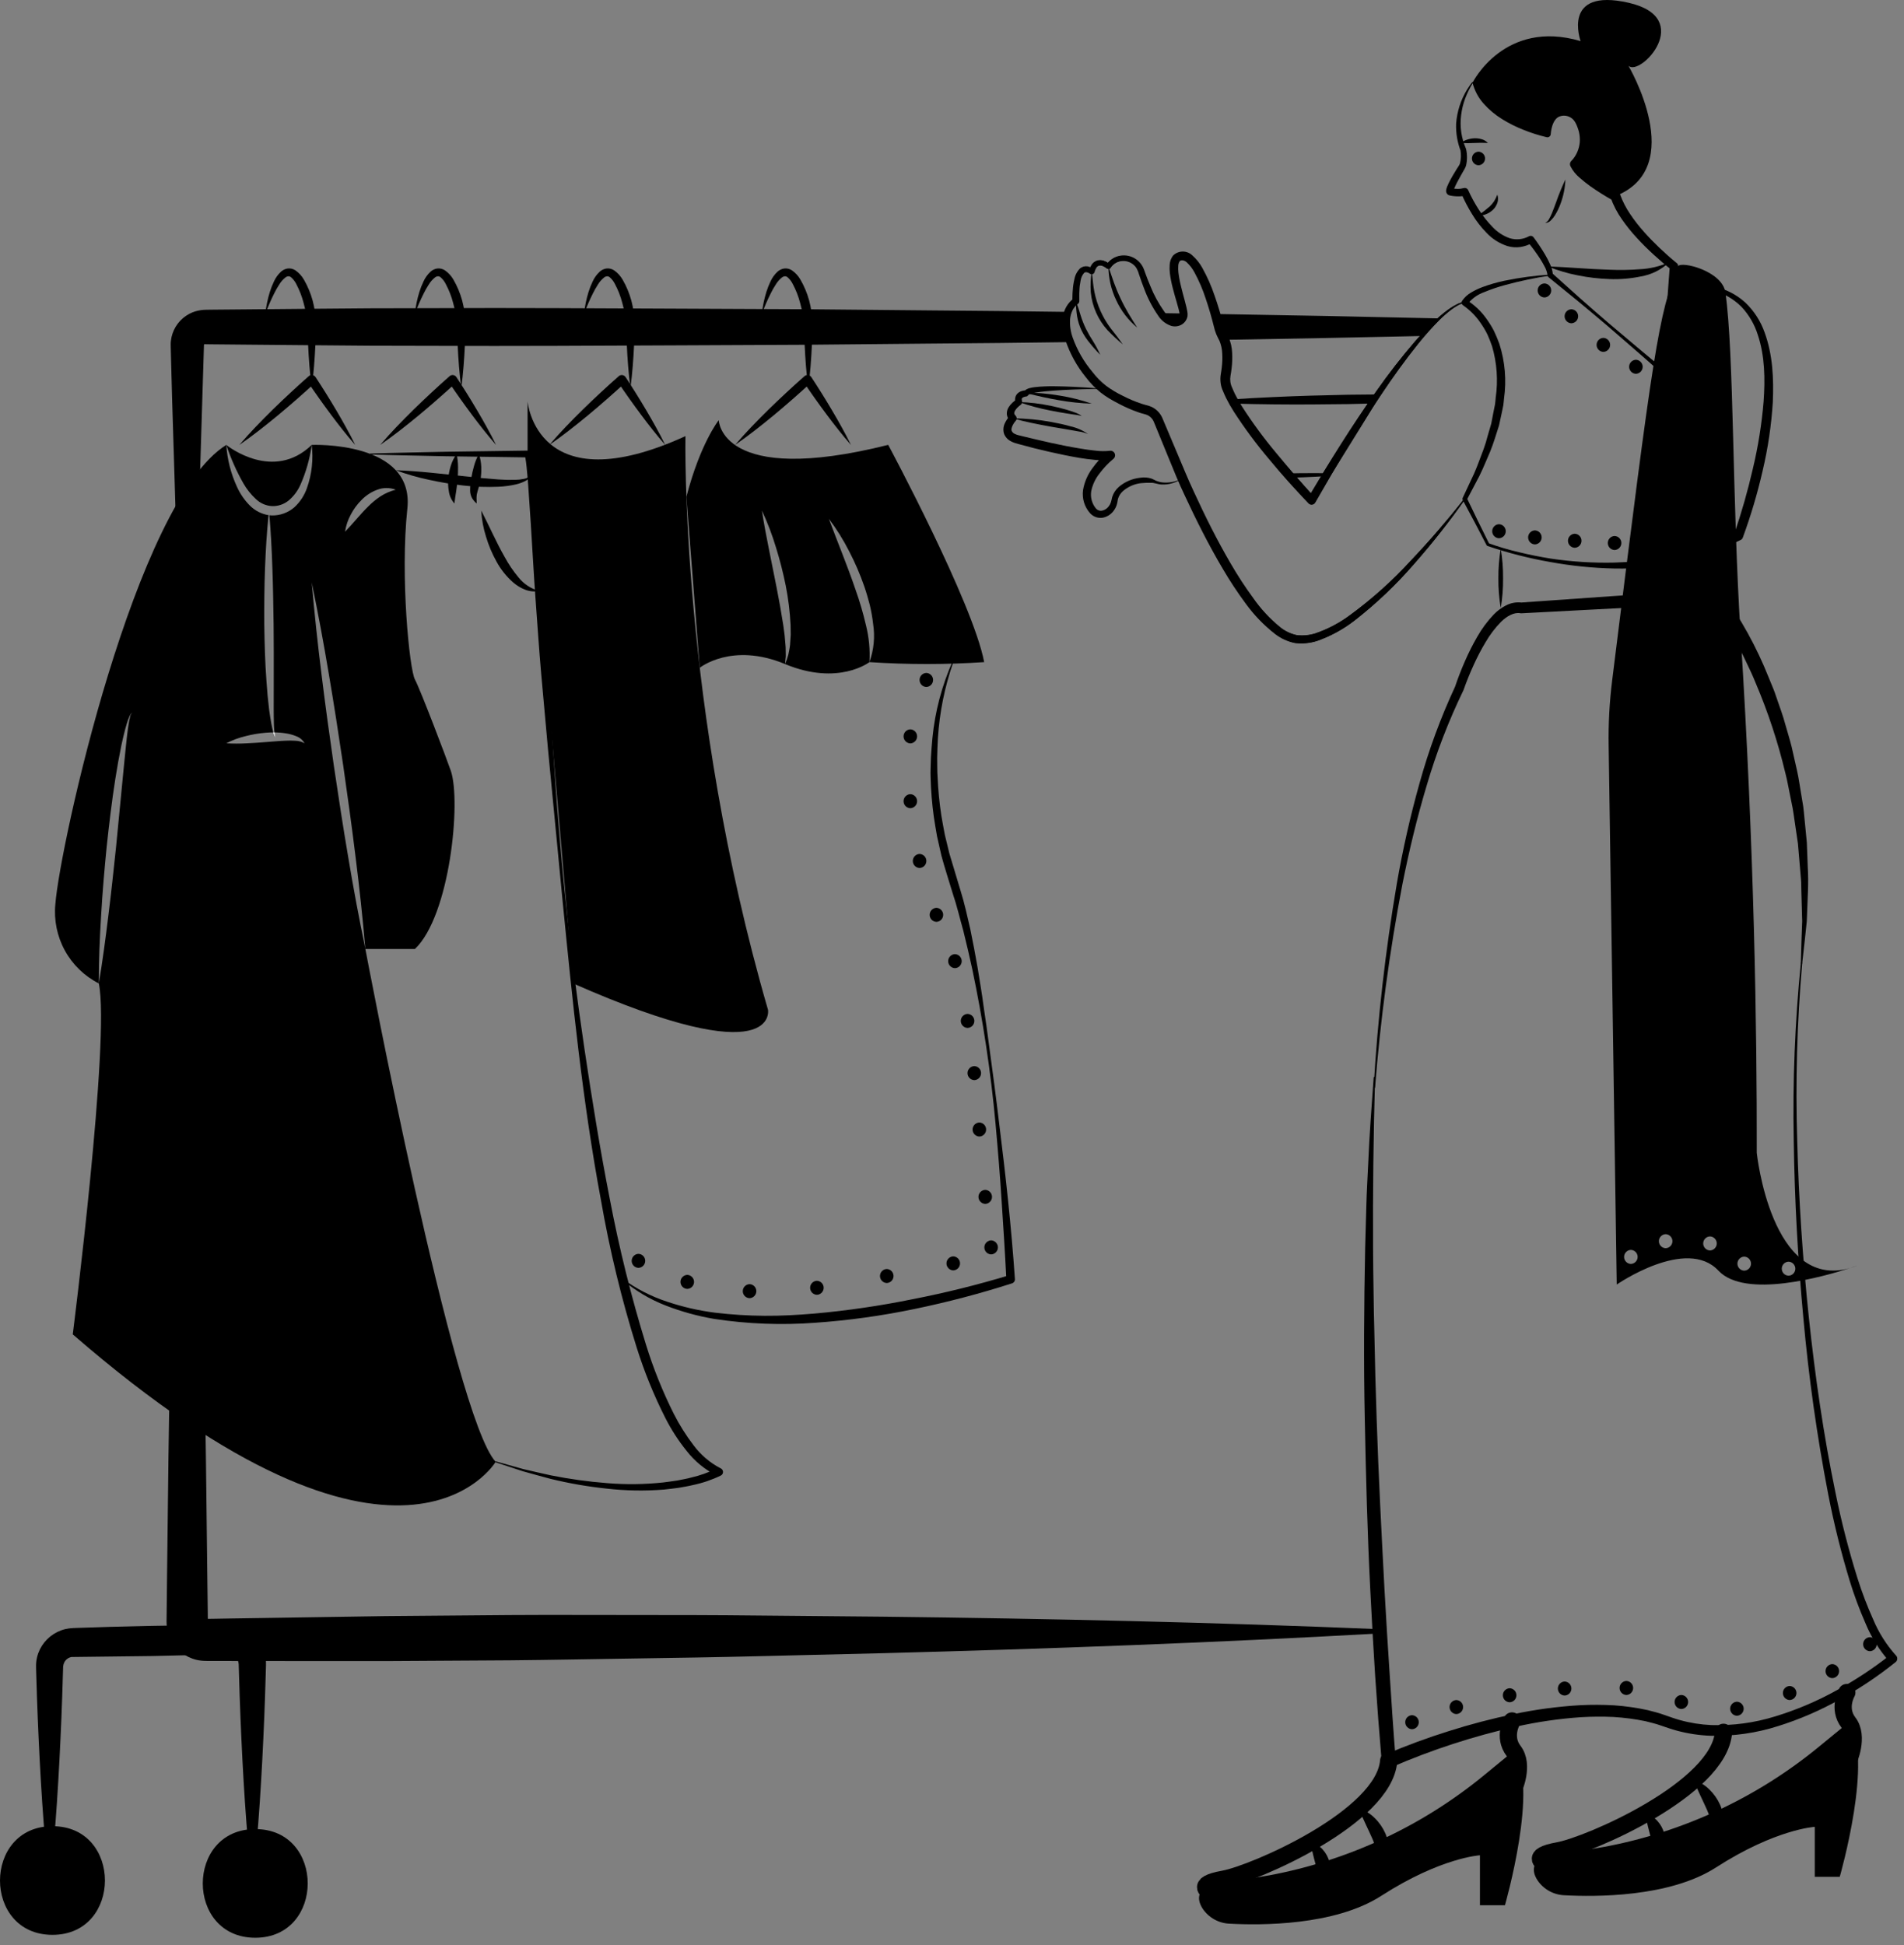
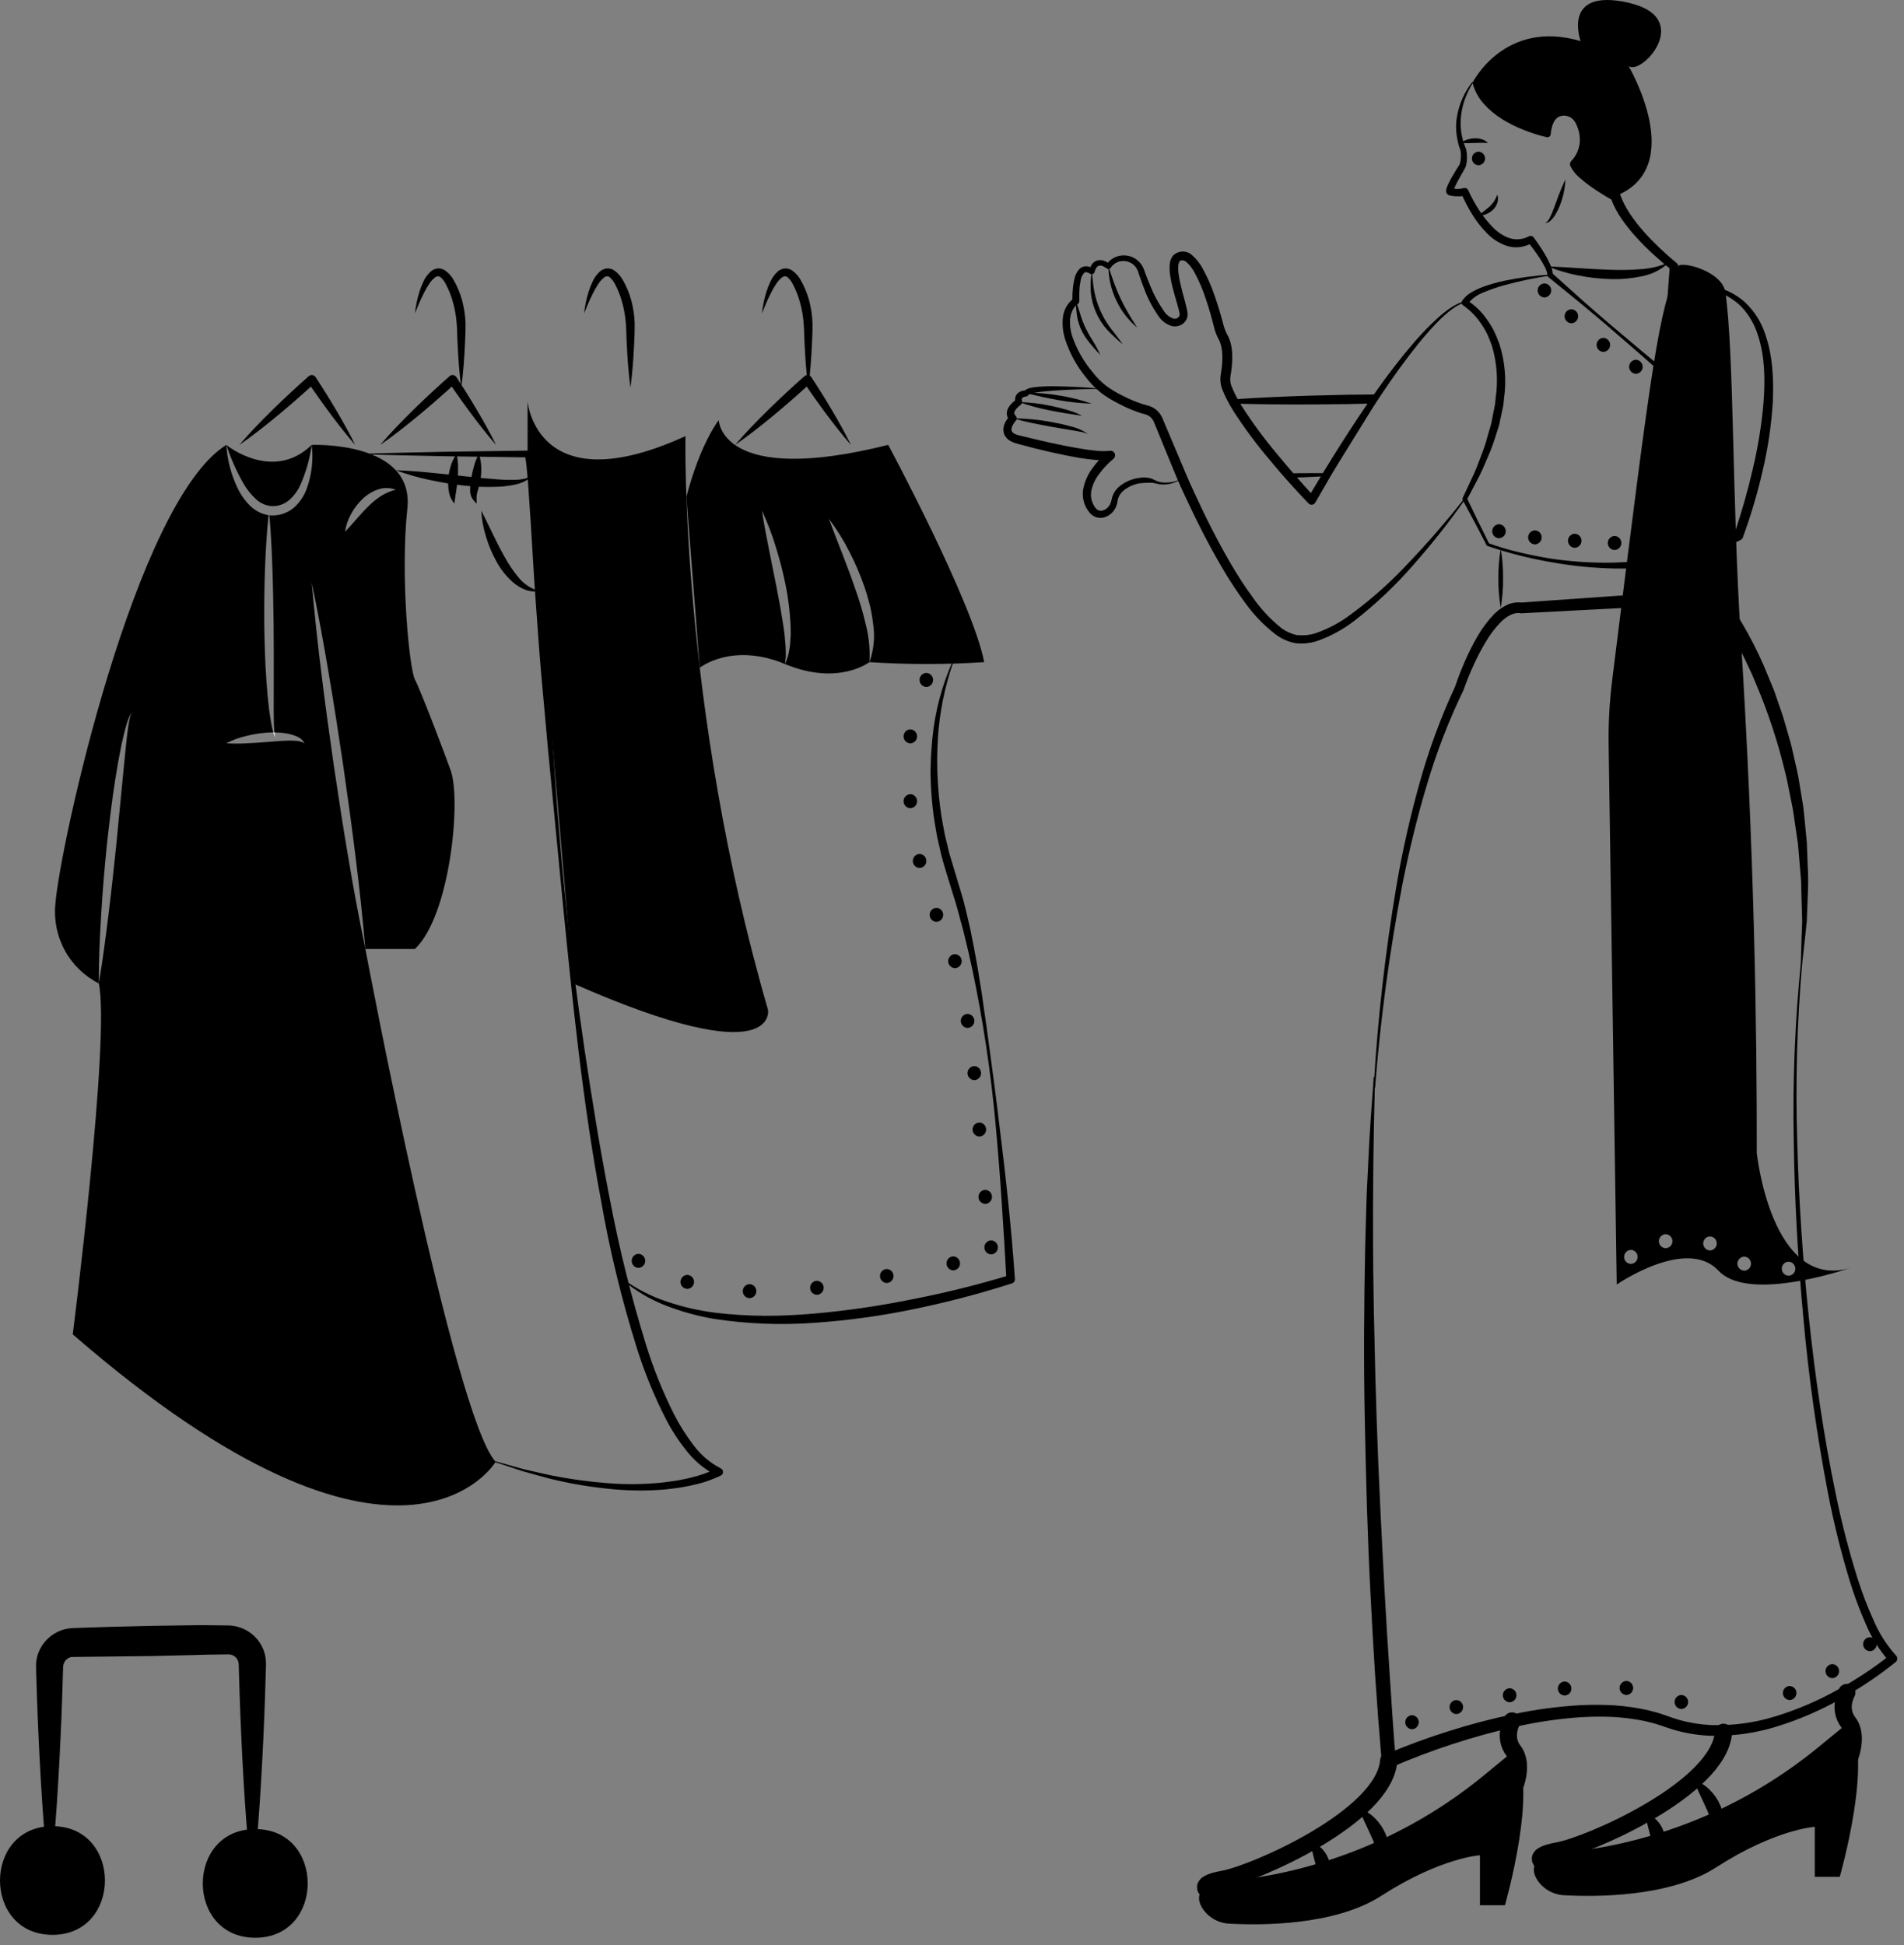
<svg xmlns="http://www.w3.org/2000/svg" width="138" height="141" viewBox="0 0 138 141" fill="none">
  <rect x="0" y="0" width="138" height="141" fill="#808080" stroke="none" />
-   <path d="M88.095 22.76C88.245 23.276 88.336 23.648 88.35 23.703C88.418 23.961 88.519 24.209 88.651 24.442C88.685 24.503 88.716 24.567 88.746 24.632C93.525 24.554 98.305 24.461 103.086 24.354C103.297 24.113 103.497 23.899 103.683 23.703C103.91 23.462 104.12 23.255 104.313 23.079C98.907 22.953 93.501 22.847 88.095 22.76ZM100.002 118.091C87.987 117.593 75.975 117.322 63.963 117.183L54.954 117.101C51.955 117.067 48.952 117.064 45.949 117.064C42.946 117.067 39.943 117.047 36.94 117.067L27.935 117.142L18.926 117.281L16.675 117.315L15.55 117.335L15.062 117.342L15.059 116.918L15.031 114.664C14.96 108.656 14.906 102.652 14.77 96.645L14.303 78.626C14.16 72.619 14.038 66.612 14.038 60.604C14.008 57.601 14.059 54.6 14.069 51.597C14.12 48.593 14.153 45.59 14.245 42.586L14.784 24.981C14.791 24.969 14.801 24.96 14.813 24.954C14.825 24.948 14.838 24.946 14.852 24.947C14.858 24.946 14.864 24.948 14.869 24.95H14.876L14.957 24.954L15.519 24.96L17.77 24.981L22.274 25.021L26.779 25.059L31.283 25.069C37.289 25.096 43.292 25.059 49.298 25.032L58.306 24.991L67.312 24.906C70.728 24.883 74.145 24.846 77.561 24.798C77.521 24.686 77.483 24.571 77.449 24.455C77.376 24.21 77.325 23.958 77.297 23.703C77.25 23.334 77.287 22.96 77.405 22.608C74.04 22.56 70.675 22.524 67.312 22.499L58.306 22.414L49.298 22.374C43.292 22.347 37.289 22.309 31.283 22.337L26.779 22.347L22.274 22.384L17.77 22.425L15.519 22.445L14.957 22.452L14.886 22.455L14.757 22.459C14.483 22.48 14.213 22.54 13.957 22.638C13.62 22.775 13.315 22.982 13.065 23.247C12.815 23.511 12.624 23.826 12.506 24.171C12.447 24.342 12.407 24.519 12.388 24.699C12.377 24.788 12.371 24.878 12.371 24.967L12.374 25.059V25.13L12.388 25.693L12.418 26.818L12.479 29.073L12.618 33.575L12.889 42.586C12.981 45.59 13.015 48.593 13.069 51.597C13.076 54.6 13.127 57.601 13.1 60.604C13.1 66.612 12.977 72.619 12.835 78.626L12.367 96.645C12.228 102.652 12.174 108.656 12.103 114.664L12.079 116.918L12.072 117.481V117.549L12.076 117.694C12.079 117.793 12.089 117.891 12.103 117.993C12.133 118.192 12.186 118.388 12.259 118.576C12.403 118.955 12.628 119.298 12.918 119.582C13.207 119.865 13.555 120.083 13.937 120.22C14.127 120.289 14.325 120.337 14.526 120.362C14.626 120.376 14.727 120.383 14.828 120.386L15.004 120.39H15.567L16.692 120.393L18.946 120.396L27.955 120.4L36.96 120.346C39.963 120.318 42.966 120.257 45.969 120.213C48.972 120.169 51.972 120.122 54.975 120.047L63.984 119.83C75.992 119.515 87.997 119.071 100.006 118.396C100.044 118.394 100.081 118.376 100.107 118.347C100.134 118.319 100.149 118.281 100.148 118.242C100.148 118.203 100.132 118.166 100.105 118.137C100.078 118.109 100.041 118.093 100.002 118.091ZM85.784 22.723C85.631 22.72 85.482 22.72 85.33 22.716C84.933 22.709 84.537 22.706 84.14 22.699C84.198 22.781 84.26 22.859 84.326 22.933C84.954 23.648 85.672 23.408 85.784 22.889C85.793 22.834 85.793 22.778 85.784 22.723Z" fill="black" />
  <path d="M106.734 6.006C106.737 6.025 106.757 6.013 106.745 6.026L106.723 6.059L106.681 6.127C106.654 6.173 106.625 6.217 106.6 6.264C106.547 6.357 106.498 6.451 106.452 6.547C106.358 6.738 106.274 6.932 106.198 7.129C106.05 7.524 105.95 7.934 105.9 8.352C105.795 9.176 105.916 10.014 106.25 10.775L106.252 10.782C106.257 10.793 106.26 10.805 106.262 10.817C106.35 11.21 106.348 11.618 106.256 12.01C106.222 12.114 106.175 12.214 106.117 12.307L105.982 12.541L105.72 13.011C105.635 13.168 105.552 13.326 105.479 13.482C105.442 13.561 105.407 13.639 105.38 13.713C105.368 13.746 105.357 13.779 105.348 13.813C105.346 13.825 105.344 13.838 105.344 13.838C105.339 13.839 105.359 13.826 105.313 13.739C105.283 13.691 105.235 13.656 105.18 13.642L105.206 13.648L105.263 13.659L105.382 13.675C105.464 13.684 105.546 13.688 105.627 13.689C105.782 13.693 105.937 13.674 106.087 13.634C106.15 13.616 106.219 13.62 106.279 13.648C106.339 13.676 106.387 13.725 106.415 13.785L106.419 13.795C106.639 14.284 106.896 14.755 107.188 15.205C107.474 15.652 107.804 16.069 108.175 16.449C108.518 16.818 108.946 17.099 109.422 17.267C109.651 17.337 109.892 17.361 110.131 17.337C110.369 17.314 110.601 17.243 110.812 17.129L110.83 17.12C110.884 17.093 110.946 17.087 111.004 17.101C111.063 17.116 111.115 17.15 111.151 17.198C111.452 17.604 111.732 18.024 111.989 18.459C112.119 18.68 112.237 18.908 112.342 19.141C112.465 19.39 112.537 19.661 112.553 19.939L112.485 19.79L114.515 21.612C115.195 22.216 115.88 22.813 116.571 23.404L118.655 25.163C119.348 25.753 120.055 26.324 120.758 26.902L120.487 27.012L120.741 23.146L121.025 19.282L121.144 19.554C120.688 19.2 120.264 18.833 119.844 18.448C119.426 18.064 119.02 17.666 118.636 17.243C118.245 16.821 117.884 16.372 117.556 15.9C117.213 15.415 116.938 14.887 116.738 14.328L116.907 14.532C116.345 14.218 115.8 13.876 115.273 13.507C115.011 13.316 114.753 13.116 114.503 12.894C114.219 12.659 113.986 12.368 113.819 12.039C113.79 11.978 113.781 11.91 113.793 11.844C113.804 11.778 113.836 11.718 113.883 11.67L113.903 11.65C114.073 11.473 114.21 11.267 114.309 11.043C114.412 10.813 114.477 10.567 114.501 10.316C114.52 10.06 114.499 9.804 114.439 9.555C114.407 9.428 114.366 9.303 114.317 9.181C114.275 9.063 114.222 8.95 114.158 8.843C114.046 8.65 113.868 8.504 113.656 8.432C113.445 8.36 113.215 8.367 113.008 8.451C112.614 8.626 112.442 9.181 112.395 9.717L112.394 9.732C112.391 9.764 112.382 9.794 112.368 9.822C112.353 9.85 112.333 9.875 112.309 9.895C112.285 9.915 112.257 9.93 112.227 9.94C112.197 9.949 112.166 9.953 112.134 9.95C112.124 9.949 112.113 9.947 112.102 9.945C111.532 9.811 110.973 9.634 110.429 9.414C109.886 9.202 109.363 8.94 108.867 8.632C108.369 8.324 107.918 7.946 107.528 7.509C107.145 7.079 106.873 6.564 106.734 6.006ZM106.747 5.939C106.962 6.472 107.278 6.958 107.677 7.371C108.08 7.76 108.536 8.092 109.03 8.357C109.522 8.628 110.038 8.854 110.571 9.031C111.1 9.213 111.642 9.355 112.192 9.456L111.899 9.683C111.908 9.364 111.97 9.048 112.08 8.748C112.201 8.409 112.442 8.126 112.758 7.953C112.921 7.87 113.1 7.82 113.283 7.805C113.466 7.791 113.65 7.813 113.824 7.87C114.165 7.983 114.461 8.204 114.665 8.499C114.757 8.639 114.834 8.787 114.896 8.942C114.96 9.088 115.014 9.239 115.058 9.392C115.145 9.708 115.182 10.036 115.167 10.363C115.147 10.693 115.069 11.018 114.936 11.321C114.805 11.633 114.616 11.918 114.38 12.161L114.465 11.773C114.599 11.998 114.772 12.198 114.977 12.362C115.201 12.555 115.443 12.739 115.693 12.915C116.197 13.269 116.719 13.597 117.256 13.899C117.335 13.944 117.395 14.017 117.425 14.104C117.606 14.598 117.847 15.068 118.142 15.503C118.445 15.955 118.779 16.385 119.141 16.79C119.501 17.202 119.888 17.594 120.286 17.974C120.685 18.352 121.101 18.725 121.522 19.064L121.531 19.07C121.57 19.102 121.6 19.143 121.619 19.189C121.639 19.235 121.646 19.286 121.642 19.336L121.244 23.19L120.815 27.041L120.814 27.048C120.811 27.078 120.799 27.106 120.781 27.13C120.763 27.153 120.738 27.171 120.71 27.182C120.683 27.193 120.652 27.196 120.623 27.19C120.594 27.185 120.566 27.172 120.544 27.152C119.864 26.548 119.189 25.938 118.499 25.346L116.437 23.561C115.744 22.973 115.047 22.389 114.346 21.81L112.23 20.088C112.21 20.072 112.194 20.053 112.183 20.031C112.171 20.009 112.164 19.984 112.162 19.959L112.161 19.939C112.13 19.722 112.059 19.514 111.953 19.323C111.843 19.11 111.723 18.904 111.592 18.704C111.325 18.299 111.037 17.908 110.729 17.534L111.068 17.603C110.796 17.756 110.5 17.858 110.192 17.905C109.878 17.949 109.559 17.925 109.255 17.835C108.679 17.649 108.16 17.32 107.745 16.879C107.343 16.468 106.99 16.012 106.693 15.519C106.393 15.036 106.13 14.53 105.907 14.007L106.239 14.167C106.036 14.219 105.827 14.241 105.618 14.232C105.518 14.23 105.418 14.222 105.319 14.209L105.168 14.186L105.091 14.17L105.051 14.16C105.014 14.15 104.979 14.134 104.947 14.113C104.914 14.089 104.885 14.06 104.864 14.025C104.822 13.956 104.804 13.874 104.814 13.794C104.818 13.757 104.825 13.72 104.834 13.684C104.849 13.63 104.866 13.577 104.887 13.525C104.925 13.429 104.966 13.342 105.008 13.256C105.092 13.085 105.182 12.922 105.274 12.761C105.365 12.6 105.46 12.443 105.559 12.287L105.708 12.055C105.751 11.996 105.785 11.932 105.812 11.865C105.895 11.548 105.909 11.217 105.854 10.894L105.866 10.936C105.626 10.308 105.514 9.638 105.538 8.967C105.554 8.746 105.583 8.526 105.626 8.308C105.71 7.877 105.846 7.458 106.03 7.059C106.121 6.862 106.224 6.669 106.337 6.483C106.395 6.391 106.454 6.3 106.516 6.211C106.546 6.166 106.58 6.123 106.612 6.08L106.662 6.015L106.687 5.983C106.702 5.963 106.723 5.947 106.747 5.939Z" fill="black" />
  <path d="M113.459 13.008C113.436 13.613 113.316 14.21 113.103 14.777C112.999 15.064 112.866 15.339 112.705 15.599C112.622 15.732 112.524 15.855 112.413 15.965C112.36 16.025 112.295 16.074 112.222 16.107C112.149 16.141 112.07 16.158 111.99 16.159C112.119 16.096 112.223 15.99 112.284 15.86C112.354 15.736 112.417 15.607 112.472 15.475C112.582 15.207 112.686 14.935 112.785 14.659C112.981 14.098 113.206 13.546 113.459 13.008Z" fill="black" />
  <path d="M105.883 10.363C106.02 10.252 106.178 10.169 106.347 10.118C106.513 10.064 106.685 10.033 106.86 10.024C107.037 10.018 107.215 10.04 107.386 10.088C107.56 10.137 107.718 10.232 107.843 10.363L107.345 10.35C107.186 10.354 107.031 10.355 106.873 10.363C106.543 10.384 106.212 10.384 105.883 10.363Z" fill="black" />
  <path d="M107.115 15.628C107.411 15.426 107.694 15.207 107.965 14.973C108.086 14.859 108.194 14.732 108.287 14.595C108.381 14.441 108.461 14.279 108.525 14.111C108.591 14.303 108.591 14.512 108.527 14.705C108.46 14.901 108.347 15.077 108.197 15.22C108.049 15.354 107.878 15.46 107.691 15.533C107.509 15.607 107.312 15.64 107.115 15.628Z" fill="black" />
  <path d="M107.16 11.978C107.288 11.973 107.409 11.919 107.497 11.828C107.586 11.736 107.636 11.613 107.636 11.486C107.636 11.358 107.586 11.235 107.497 11.143C107.409 11.052 107.288 10.998 107.16 10.993C107.033 10.998 106.912 11.052 106.823 11.143C106.734 11.235 106.685 11.358 106.685 11.486C106.685 11.613 106.734 11.736 106.823 11.828C106.912 11.919 107.033 11.973 107.16 11.978Z" fill="black" />
  <path d="M117.081 14.216C122.379 12.13 118.026 4.765 118.026 4.765C118.866 5.605 122.908 1.3 118.026 0.197C113.144 -0.906 114.562 2.98 114.562 2.98C109.05 1.352 106.74 5.973 106.74 5.973C106.74 5.973 107.149 8.356 112.147 9.7C112.147 9.7 112.429 7.041 114.401 8.657C114.74 9.145 114.899 9.735 114.852 10.327C114.804 10.92 114.554 11.477 114.142 11.906C114.142 11.906 116.552 14.424 117.081 14.216Z" fill="black" />
  <path d="M112.36 19.973C111.269 20.136 110.188 20.362 109.122 20.651C108.595 20.79 108.078 20.965 107.575 21.175C107.095 21.343 106.674 21.646 106.363 22.048L106.274 21.732C106.86 22.091 107.365 22.568 107.756 23.133C107.954 23.407 108.131 23.695 108.286 23.996C108.428 24.301 108.561 24.613 108.674 24.929C109.083 26.209 109.198 27.565 109.009 28.896C108.991 29.061 108.98 29.227 108.956 29.391L108.856 29.877L108.646 30.846C108.439 31.471 108.261 32.107 108.013 32.714C107.746 33.313 107.513 33.926 107.219 34.509L106.308 36.241L106.31 36.088C106.843 37.205 107.385 38.316 107.939 39.422L107.881 39.37C108.609 39.635 109.352 39.855 110.107 40.029C110.86 40.214 111.622 40.362 112.386 40.487C113.917 40.717 115.465 40.815 117.013 40.779L118.168 40.726L119.316 40.6C120.077 40.501 120.832 40.363 121.579 40.187L122.687 39.887C123.053 39.777 123.406 39.627 123.765 39.499L124.302 39.301C124.477 39.225 124.645 39.134 124.817 39.051L125.842 38.546L125.69 38.723C126.225 37.163 126.677 35.577 127.046 33.97C127.428 32.369 127.688 30.742 127.824 29.102C127.941 27.476 127.916 25.807 127.406 24.278C127.169 23.516 126.762 22.817 126.216 22.235C125.646 21.667 124.937 21.259 124.159 21.053L124.149 21.05C124.14 21.047 124.131 21.043 124.122 21.038L121.317 19.338C121.309 19.334 121.304 19.326 121.301 19.318C121.299 19.309 121.3 19.3 121.305 19.293C121.309 19.285 121.316 19.279 121.324 19.277C121.333 19.274 121.342 19.275 121.35 19.279L124.266 20.782L124.229 20.767C125.078 20.948 125.864 21.351 126.505 21.936C127.134 22.539 127.612 23.281 127.9 24.103C128.493 25.731 128.562 27.463 128.492 29.144C128.387 30.824 128.14 32.493 127.752 34.132C127.377 35.769 126.899 37.381 126.32 38.958L126.314 38.975C126.288 39.045 126.236 39.103 126.168 39.135L125.09 39.646C124.91 39.729 124.733 39.82 124.55 39.896L123.989 40.094C123.613 40.221 123.245 40.37 122.864 40.477L121.711 40.76C120.168 41.09 118.593 41.24 117.015 41.208C115.448 41.176 113.887 41.017 112.345 40.734C110.804 40.465 109.285 40.077 107.804 39.571C107.78 39.563 107.76 39.546 107.749 39.523L107.747 39.519C107.182 38.419 106.605 37.325 106.015 36.238C106.004 36.216 105.998 36.193 105.997 36.168C105.996 36.144 106.001 36.12 106.011 36.098L106.017 36.084L106.837 34.333C107.1 33.746 107.301 33.135 107.536 32.539C107.645 32.238 107.739 31.932 107.817 31.622L108.085 30.703L108.265 29.767L108.36 29.3C108.382 29.143 108.391 28.985 108.407 28.828C108.587 27.582 108.498 26.311 108.145 25.102C108.046 24.808 107.928 24.519 107.803 24.235C107.666 23.958 107.507 23.69 107.33 23.436C106.988 22.928 106.554 22.487 106.052 22.136L106.027 22.119C105.98 22.087 105.946 22.038 105.935 21.982C105.923 21.926 105.933 21.868 105.963 21.82C106.139 21.559 106.373 21.343 106.647 21.19C106.896 21.043 107.158 20.918 107.428 20.816C107.956 20.62 108.497 20.463 109.048 20.348C110.138 20.122 111.243 19.974 112.354 19.905C112.363 19.904 112.372 19.908 112.378 19.914C112.385 19.919 112.389 19.928 112.39 19.937C112.39 19.945 112.387 19.954 112.382 19.96C112.376 19.967 112.369 19.971 112.36 19.973Z" fill="black" />
  <path d="M89.309 28.947C90.305 28.88 91.305 28.825 92.302 28.781C94.105 28.696 95.904 28.649 97.707 28.612C98.423 28.602 99.138 28.595 99.853 28.591C99.704 28.805 99.558 29.022 99.406 29.249C98.843 29.266 98.28 29.279 97.718 29.29C95.918 29.313 94.115 29.33 92.312 29.31C91.366 29.3 90.424 29.283 89.478 29.256L89.309 28.947Z" fill="black" />
  <path d="M96.22 34.3C96.175 34.371 96.132 34.443 96.091 34.517L95.355 34.554C94.762 34.585 94.169 34.609 93.576 34.629C93.484 34.527 93.393 34.422 93.298 34.314C93.983 34.3 94.664 34.29 95.349 34.294L96.22 34.3Z" fill="black" />
  <path d="M79.864 28.182C78.944 28.204 78.024 28.219 77.108 28.267C76.65 28.29 76.193 28.326 75.741 28.368C75.516 28.391 75.29 28.418 75.073 28.458C74.969 28.476 74.865 28.501 74.764 28.532C74.722 28.545 74.681 28.561 74.643 28.582C74.634 28.586 74.627 28.591 74.62 28.598C74.63 28.589 74.639 28.578 74.644 28.566C74.65 28.553 74.652 28.54 74.652 28.526L74.431 28.732C74.365 28.737 74.3 28.749 74.237 28.769C74.185 28.784 74.136 28.81 74.094 28.843C74.082 28.854 74.073 28.866 74.066 28.88C74.059 28.894 74.055 28.909 74.055 28.924C74.052 28.973 74.06 29.021 74.076 29.067C74.09 29.118 74.087 29.173 74.069 29.223C74.05 29.273 74.017 29.317 73.974 29.348C73.888 29.409 73.808 29.477 73.735 29.552C73.665 29.621 73.606 29.699 73.558 29.784C73.523 29.841 73.506 29.908 73.511 29.975C73.526 30.034 73.558 30.086 73.604 30.125C73.655 30.174 73.684 30.241 73.687 30.311C73.69 30.381 73.665 30.45 73.618 30.503L73.608 30.514C73.411 30.735 73.252 31.08 73.325 31.232C73.372 31.332 73.455 31.41 73.557 31.452C73.619 31.483 73.684 31.509 73.751 31.529L74.018 31.596C74.734 31.771 75.453 31.939 76.173 32.101C76.893 32.258 77.615 32.404 78.337 32.519C78.698 32.579 79.058 32.632 79.416 32.667C79.754 32.709 80.096 32.712 80.434 32.675L80.438 32.675C80.51 32.663 80.583 32.676 80.647 32.711C80.711 32.745 80.762 32.8 80.791 32.866C80.821 32.932 80.828 33.007 80.811 33.077C80.795 33.148 80.755 33.211 80.7 33.257C80.32 33.574 79.979 33.934 79.683 34.33C79.388 34.703 79.184 35.141 79.089 35.607C79.055 35.825 79.067 36.047 79.124 36.259C79.181 36.472 79.281 36.67 79.42 36.841C79.474 36.909 79.545 36.961 79.626 36.991C79.707 37.022 79.795 37.029 79.881 37.013C80.078 36.971 80.252 36.855 80.368 36.69C80.432 36.605 80.482 36.51 80.516 36.409C80.535 36.358 80.549 36.305 80.559 36.252L80.608 36.032C80.7 35.743 80.87 35.485 81.098 35.286C81.533 34.918 82.069 34.689 82.636 34.63C82.916 34.582 83.204 34.604 83.473 34.695C83.54 34.721 83.605 34.751 83.668 34.784C83.724 34.819 83.785 34.847 83.848 34.868C83.964 34.914 84.086 34.946 84.21 34.962C84.724 35.026 85.246 34.922 85.697 34.666C85.262 34.985 84.731 35.144 84.193 35.118C83.919 35.112 83.651 34.978 83.412 34.996C83.169 34.99 82.927 34.999 82.686 35.022C82.205 35.081 81.752 35.282 81.386 35.6C81.219 35.749 81.096 35.941 81.031 36.155L80.999 36.319C80.99 36.395 80.975 36.471 80.953 36.544C80.911 36.694 80.845 36.837 80.757 36.965C80.578 37.24 80.301 37.436 79.982 37.514C79.81 37.553 79.63 37.545 79.462 37.492C79.293 37.44 79.141 37.344 79.02 37.214C78.815 36.987 78.661 36.718 78.57 36.425C78.482 36.134 78.457 35.827 78.497 35.525C78.592 34.957 78.821 34.42 79.164 33.957C79.485 33.505 79.863 33.097 80.289 32.742L80.554 33.323C80.156 33.376 79.753 33.379 79.354 33.333C78.973 33.299 78.599 33.248 78.228 33.188C77.487 33.063 76.756 32.909 76.029 32.743C75.301 32.579 74.579 32.396 73.861 32.196L73.591 32.121C73.48 32.087 73.373 32.041 73.272 31.986C73.034 31.869 72.852 31.664 72.763 31.415C72.694 31.165 72.72 30.898 72.837 30.666C72.93 30.468 73.055 30.286 73.207 30.129L73.211 30.518C73.079 30.388 72.996 30.216 72.974 30.032C72.963 29.854 73.007 29.676 73.102 29.525C73.178 29.4 73.272 29.287 73.38 29.188C73.481 29.093 73.591 29.007 73.708 28.933L73.606 29.214C73.569 29.094 73.56 28.967 73.579 28.843C73.605 28.701 73.68 28.573 73.792 28.482C73.886 28.408 73.996 28.356 74.112 28.328C74.217 28.302 74.324 28.288 74.431 28.289L74.211 28.494C74.22 28.409 74.26 28.331 74.325 28.275C74.362 28.244 74.402 28.218 74.446 28.197C74.51 28.167 74.578 28.143 74.647 28.126C74.768 28.097 74.889 28.075 75.013 28.061C75.25 28.032 75.483 28.018 75.716 28.009C76.181 27.988 76.644 28.001 77.105 28.012C78.028 28.042 78.947 28.091 79.864 28.182Z" fill="black" />
  <path d="M79.129 29.258C78.334 29.233 77.541 29.15 76.758 29.01C76.368 28.941 75.979 28.869 75.592 28.783C75.204 28.702 74.822 28.6 74.431 28.51C74.831 28.472 75.233 28.476 75.632 28.521C76.029 28.555 76.423 28.612 76.815 28.676C77.602 28.802 78.376 28.997 79.129 29.258Z" fill="black" />
  <path d="M73.841 29.14C74.626 29.163 75.407 29.257 76.174 29.42C76.557 29.501 76.939 29.59 77.315 29.701C77.504 29.757 77.691 29.818 77.876 29.886C78.067 29.947 78.246 30.038 78.408 30.155C78.22 30.102 78.028 30.067 77.835 30.048L77.257 29.959C76.871 29.901 76.489 29.827 76.107 29.752C75.338 29.603 74.58 29.399 73.841 29.14Z" fill="black" />
  <path d="M73.408 30.322C74.344 30.329 75.278 30.418 76.2 30.588C76.659 30.672 77.118 30.768 77.57 30.897C78.034 30.998 78.472 31.19 78.86 31.463C78.649 31.37 78.425 31.307 78.195 31.276L77.512 31.155L76.14 30.922C75.226 30.753 74.312 30.582 73.408 30.322Z" fill="black" />
  <path d="M112.183 19.309C113.701 19.366 115.175 19.511 116.647 19.55C117.377 19.583 118.109 19.572 118.838 19.516C119.574 19.482 120.297 19.311 120.971 19.014C120.406 19.556 119.691 19.913 118.919 20.039C118.166 20.197 117.395 20.261 116.626 20.227C115.865 20.2 115.108 20.11 114.362 19.96C113.615 19.817 112.885 19.599 112.183 19.309Z" fill="black" />
  <path d="M108.772 39.778C108.892 40.486 108.948 41.203 108.941 41.921C108.949 42.639 108.892 43.357 108.772 44.065C108.651 43.357 108.594 42.639 108.602 41.921C108.595 41.203 108.652 40.486 108.772 39.778Z" fill="black" />
  <path d="M123.973 39.778C124.092 40.34 124.149 40.914 124.142 41.488C124.15 42.063 124.093 42.636 123.973 43.198C123.852 42.636 123.795 42.063 123.803 41.488C123.796 40.914 123.853 40.34 123.973 39.778Z" fill="black" />
  <path d="M100.651 127.626C100.336 131.721 90.888 135.817 88.683 136.211C86.478 136.604 87.738 137.156 87.738 137.156C87.738 137.156 97.895 139.597 109.706 129.674C109.706 129.674 110.494 127.941 109.706 126.917C108.919 125.893 109.589 124.741 109.589 124.741" stroke="black" stroke-width="1.249" stroke-linecap="round" stroke-linejoin="round" />
  <path d="M109.706 126.917C111.596 129.359 109.076 138.101 109.076 138.101H107.265V134.478C107.265 134.478 104.431 134.635 100.107 137.421C96.727 139.599 91.314 139.557 89.112 139.435C88.727 139.42 88.351 139.314 88.014 139.126C87.677 138.939 87.389 138.675 87.173 138.356C86.08 136.678 88.683 136.211 88.683 136.211C88.683 136.211 89.307 136.425 91.995 135.931C97.729 134.862 103.098 132.355 107.6 128.645L109.706 126.917Z" fill="black" />
  <path d="M94.986 133.533C95.328 133.61 95.637 133.794 95.868 134.058C96.1 134.314 96.267 134.623 96.355 134.957C96.45 135.298 96.45 135.659 96.356 136C96.269 136.346 96.062 136.649 95.773 136.858C95.668 136.499 95.632 136.222 95.558 135.958C95.498 135.698 95.439 135.459 95.372 135.216L95.176 134.453C95.108 134.179 95.041 133.893 94.986 133.533Z" fill="black" />
  <path d="M98.489 131.081C98.923 131.216 99.317 131.456 99.637 131.779C99.963 132.097 100.224 132.474 100.409 132.89C100.595 133.323 100.678 133.793 100.65 134.263C100.62 134.734 100.428 135.181 100.107 135.527C100.045 135.123 99.96 134.722 99.854 134.328C99.743 133.97 99.618 133.635 99.475 133.292C99.325 132.953 99.164 132.609 98.994 132.249C98.825 131.888 98.652 131.515 98.489 131.081Z" fill="black" />
  <path d="M124.918 125.565C124.603 129.661 115.154 133.756 112.949 134.15C110.745 134.544 112.004 135.095 112.004 135.095C112.004 135.095 122.162 137.537 133.973 127.613C133.973 127.613 134.76 125.881 133.973 124.857C133.185 123.833 133.855 122.681 133.855 122.681" stroke="black" stroke-width="1.249" stroke-linecap="round" stroke-linejoin="round" />
  <path d="M133.972 124.857C135.862 127.298 133.343 136.04 133.343 136.04H131.532V132.417C131.532 132.417 128.697 132.575 124.373 135.361C120.993 137.538 115.58 137.497 113.378 137.375C112.993 137.359 112.617 137.253 112.28 137.066C111.944 136.878 111.655 136.614 111.439 136.295C110.346 134.618 112.949 134.15 112.949 134.15C112.949 134.15 113.573 134.364 116.261 133.87C121.995 132.801 127.364 130.294 131.866 126.584L133.972 124.857Z" fill="black" />
  <path d="M119.253 131.472C119.595 131.55 119.903 131.734 120.134 131.997C120.366 132.254 120.533 132.562 120.621 132.897C120.716 133.238 120.716 133.598 120.622 133.939C120.535 134.285 120.329 134.589 120.039 134.797C119.934 134.438 119.898 134.161 119.824 133.897C119.764 133.637 119.705 133.399 119.638 133.156L119.442 132.392C119.374 132.119 119.307 131.832 119.253 131.472Z" fill="black" />
  <path d="M122.755 129.021C123.189 129.156 123.584 129.395 123.903 129.719C124.229 130.036 124.491 130.413 124.675 130.829C124.861 131.262 124.944 131.732 124.917 132.202C124.886 132.674 124.694 133.12 124.373 133.467C124.311 133.062 124.227 132.662 124.12 132.267C124.009 131.91 123.884 131.575 123.742 131.232C123.591 130.892 123.43 130.549 123.26 130.189C123.091 129.827 122.918 129.455 122.755 129.021Z" fill="black" />
  <path d="M3.593 136.727C3.14 132.666 2.906 128.605 2.736 124.543C2.696 123.528 2.659 122.513 2.632 121.497L2.62 121.117L2.615 120.926C2.613 120.86 2.609 120.814 2.613 120.7C2.62 120.3 2.716 119.907 2.893 119.548C3.073 119.187 3.329 118.87 3.643 118.618C3.958 118.366 4.323 118.185 4.715 118.088C4.908 118.042 5.106 118.015 5.305 118.008L5.686 117.994L6.447 117.97L7.971 117.921L11.019 117.848L14.067 117.803C14.574 117.797 15.083 117.797 15.595 117.807L16.36 117.817L16.558 117.82C16.659 117.825 16.76 117.828 16.861 117.841C17.062 117.868 17.26 117.916 17.451 117.984C17.83 118.121 18.175 118.339 18.462 118.623C18.748 118.906 18.97 119.249 19.11 119.628C19.181 119.815 19.229 120.01 19.255 120.208C19.278 120.383 19.286 120.56 19.278 120.736L19.255 121.497C19.228 122.513 19.191 123.528 19.151 124.543C18.982 128.605 18.746 132.666 18.291 136.727C17.835 132.666 17.6 128.605 17.431 124.543C17.39 123.528 17.354 122.513 17.327 121.497L17.304 120.736C17.306 120.658 17.299 120.581 17.284 120.504C17.274 120.451 17.258 120.4 17.235 120.351C17.192 120.254 17.129 120.167 17.049 120.097C16.969 120.027 16.875 119.975 16.773 119.946C16.724 119.932 16.674 119.923 16.623 119.919L16.546 119.917L16.363 119.919L15.606 119.929C15.103 119.932 14.597 119.945 14.089 119.964L11.048 120.035L5.18 120.105C5.076 120.125 4.977 120.167 4.89 120.229C4.803 120.29 4.731 120.37 4.678 120.462C4.624 120.558 4.591 120.663 4.579 120.772C4.574 120.823 4.571 120.875 4.571 120.926L4.566 121.117L4.554 121.497C4.528 122.513 4.49 123.528 4.45 124.543C4.28 128.605 4.046 132.666 3.593 136.727Z" fill="black" />
  <path d="M3.803 140.245C8.869 140.245 8.878 132.369 3.803 132.369C-1.263 132.369 -1.272 140.245 3.803 140.245Z" fill="black" />
  <path d="M18.501 140.455C23.567 140.455 23.576 132.579 18.501 132.579C13.434 132.579 13.426 140.455 18.501 140.455Z" fill="black" />
-   <path d="M19.236 22.713C19.293 22.187 19.401 21.668 19.557 21.162C19.638 20.904 19.737 20.652 19.853 20.408C19.973 20.141 20.145 19.9 20.36 19.699C20.493 19.575 20.661 19.492 20.842 19.463C21.037 19.437 21.235 19.482 21.401 19.589C21.657 19.765 21.87 19.996 22.025 20.265C22.3 20.743 22.514 21.253 22.66 21.785C22.798 22.312 22.879 22.852 22.901 23.396C22.91 23.947 22.886 24.454 22.86 24.979C22.81 26.022 22.736 27.065 22.595 28.108C22.454 27.065 22.38 26.022 22.331 24.979C22.294 24.462 22.305 23.925 22.26 23.434C22.225 22.936 22.14 22.443 22.006 21.962C21.883 21.485 21.704 21.024 21.473 20.589C21.379 20.398 21.247 20.228 21.086 20.09C21.035 20.048 20.971 20.025 20.905 20.026C20.826 20.03 20.75 20.06 20.689 20.111C20.509 20.255 20.356 20.429 20.237 20.627C20.099 20.838 19.975 21.058 19.864 21.286C19.631 21.744 19.434 22.226 19.236 22.713Z" fill="black" />
  <path d="M30.074 22.713C30.131 22.187 30.239 21.668 30.395 21.162C30.476 20.904 30.575 20.652 30.691 20.408C30.811 20.141 30.983 19.9 31.197 19.699C31.331 19.575 31.499 19.492 31.679 19.463C31.875 19.437 32.073 19.482 32.239 19.589C32.495 19.765 32.708 19.996 32.863 20.265C33.138 20.742 33.352 21.253 33.498 21.785C33.636 22.312 33.717 22.852 33.739 23.396C33.748 23.947 33.724 24.454 33.697 24.979C33.648 26.022 33.574 27.065 33.433 28.108C33.292 27.065 33.218 26.022 33.169 24.979C33.132 24.462 33.143 23.925 33.098 23.434C33.063 22.936 32.977 22.443 32.844 21.962C32.721 21.485 32.541 21.024 32.31 20.589C32.217 20.398 32.085 20.228 31.924 20.09C31.873 20.048 31.809 20.025 31.743 20.026C31.664 20.03 31.588 20.06 31.527 20.111C31.347 20.255 31.194 20.429 31.075 20.627C30.937 20.838 30.812 21.058 30.702 21.286C30.469 21.744 30.272 22.226 30.074 22.713Z" fill="black" />
  <path d="M42.335 22.713C42.392 22.187 42.5 21.668 42.656 21.162C42.737 20.904 42.836 20.652 42.952 20.408C43.072 20.141 43.244 19.9 43.459 19.699C43.592 19.575 43.76 19.492 43.941 19.463C44.136 19.437 44.334 19.482 44.5 19.589C44.756 19.765 44.969 19.996 45.124 20.265C45.4 20.742 45.613 21.253 45.759 21.785C45.897 22.312 45.978 22.852 46 23.396C46.009 23.947 45.985 24.454 45.959 24.979C45.909 26.022 45.835 27.065 45.694 28.108C45.553 27.065 45.479 26.022 45.43 24.979C45.393 24.462 45.404 23.925 45.359 23.434C45.324 22.936 45.239 22.443 45.105 21.962C44.982 21.485 44.803 21.024 44.571 20.589C44.478 20.398 44.346 20.228 44.185 20.09C44.134 20.048 44.07 20.025 44.004 20.026C43.925 20.03 43.849 20.06 43.788 20.111C43.608 20.255 43.455 20.429 43.336 20.627C43.198 20.838 43.074 21.058 42.963 21.286C42.73 21.744 42.533 22.226 42.335 22.713Z" fill="black" />
  <path d="M55.224 22.713C55.281 22.187 55.389 21.668 55.545 21.162C55.626 20.904 55.725 20.652 55.841 20.408C55.961 20.141 56.133 19.9 56.347 19.699C56.481 19.575 56.649 19.492 56.829 19.463C57.025 19.437 57.223 19.482 57.389 19.589C57.645 19.765 57.858 19.996 58.013 20.265C58.288 20.742 58.502 21.253 58.648 21.785C58.786 22.312 58.867 22.852 58.889 23.396C58.898 23.947 58.874 24.454 58.847 24.979C58.798 26.022 58.724 27.065 58.583 28.108C58.442 27.065 58.368 26.022 58.319 24.979C58.282 24.462 58.293 23.925 58.248 23.434C58.212 22.936 58.127 22.443 57.994 21.962C57.871 21.485 57.691 21.024 57.46 20.589C57.367 20.398 57.235 20.228 57.074 20.09C57.023 20.048 56.959 20.025 56.893 20.026C56.814 20.03 56.738 20.06 56.676 20.111C56.497 20.255 56.344 20.429 56.225 20.627C56.087 20.838 55.962 21.058 55.852 21.286C55.619 21.744 55.422 22.226 55.224 22.713Z" fill="black" />
  <path d="M17.346 32.251C18.117 31.346 18.943 30.504 19.783 29.675C20.208 29.267 20.628 28.854 21.063 28.457C21.497 28.058 21.928 27.657 22.373 27.27L22.379 27.265C22.412 27.236 22.45 27.215 22.491 27.201C22.532 27.187 22.575 27.182 22.619 27.185C22.662 27.188 22.704 27.199 22.743 27.219C22.782 27.238 22.817 27.265 22.845 27.298C22.855 27.309 22.864 27.321 22.872 27.333C23.392 28.125 23.894 28.93 24.376 29.747C24.62 30.154 24.852 30.568 25.083 30.984C25.312 31.4 25.537 31.82 25.745 32.251C25.428 31.892 25.127 31.523 24.831 31.151C24.538 30.778 24.245 30.403 23.964 30.021C23.397 29.26 22.848 28.487 22.319 27.701L22.818 27.764C22.387 28.166 21.944 28.554 21.503 28.944C21.063 29.336 20.608 29.712 20.158 30.092C19.248 30.842 18.325 31.577 17.346 32.251Z" fill="black" />
  <path d="M27.554 32.251C28.325 31.346 29.151 30.504 29.991 29.675C30.416 29.267 30.836 28.854 31.271 28.457C31.704 28.058 32.136 27.657 32.581 27.27L32.587 27.265C32.619 27.236 32.657 27.215 32.699 27.201C32.74 27.187 32.783 27.182 32.827 27.185C32.87 27.188 32.912 27.199 32.951 27.219C32.99 27.238 33.025 27.265 33.053 27.298C33.063 27.309 33.072 27.321 33.08 27.333C33.6 28.125 34.102 28.93 34.584 29.747C34.828 30.154 35.06 30.568 35.291 30.984C35.52 31.4 35.745 31.82 35.953 32.251C35.636 31.892 35.335 31.523 35.039 31.151C34.745 30.778 34.453 30.403 34.172 30.021C33.605 29.26 33.056 28.487 32.527 27.701L33.026 27.764C32.595 28.166 32.152 28.554 31.71 28.944C31.271 29.336 30.816 29.712 30.366 30.092C29.456 30.842 28.533 31.577 27.554 32.251Z" fill="black" />
-   <path d="M39.815 32.251C40.586 31.346 41.412 30.504 42.252 29.675C42.677 29.267 43.097 28.854 43.532 28.457C43.966 28.058 44.397 27.657 44.842 27.27L44.848 27.265C44.881 27.236 44.919 27.215 44.96 27.201C45.001 27.187 45.044 27.182 45.088 27.185C45.131 27.188 45.173 27.199 45.212 27.219C45.251 27.238 45.286 27.265 45.314 27.298C45.324 27.309 45.333 27.321 45.341 27.333C45.861 28.125 46.363 28.93 46.845 29.747C47.089 30.154 47.321 30.568 47.552 30.984C47.781 31.4 48.006 31.82 48.214 32.251C47.897 31.892 47.597 31.523 47.3 31.151C47.007 30.778 46.714 30.403 46.433 30.021C45.866 29.26 45.317 28.487 44.788 27.701L45.287 27.764C44.856 28.166 44.413 28.554 43.972 28.944C43.532 29.336 43.077 29.712 42.627 30.092C41.717 30.842 40.794 31.577 39.815 32.251Z" fill="black" />
  <path d="M53.277 32.251C54.048 31.346 54.874 30.504 55.714 29.675C56.139 29.267 56.56 28.854 56.995 28.457C57.428 28.058 57.859 27.657 58.304 27.27L58.31 27.265C58.343 27.236 58.381 27.215 58.422 27.201C58.463 27.187 58.507 27.182 58.55 27.185C58.593 27.188 58.636 27.199 58.675 27.219C58.713 27.238 58.748 27.265 58.776 27.298C58.786 27.309 58.795 27.321 58.803 27.333C59.324 28.125 59.825 28.93 60.307 29.747C60.551 30.154 60.784 30.568 61.015 30.984C61.243 31.4 61.468 31.82 61.676 32.251C61.359 31.892 61.059 31.523 60.763 31.151C60.469 30.778 60.177 30.403 59.895 30.021C59.328 29.26 58.779 28.487 58.25 27.701L58.749 27.764C58.319 28.166 57.875 28.554 57.434 28.944C56.994 29.336 56.54 29.712 56.09 30.092C55.18 30.842 54.256 31.577 53.277 32.251Z" fill="black" />
  <path d="M19.889 53.088H19.808C19.846 53.215 19.898 53.338 19.96 53.455C19.921 53.336 19.897 53.213 19.889 53.088ZM19.889 53.088H19.808C19.846 53.215 19.898 53.338 19.96 53.455C19.921 53.336 19.897 53.213 19.889 53.088ZM19.889 53.088H19.808C19.846 53.215 19.898 53.338 19.96 53.455C19.921 53.336 19.897 53.213 19.889 53.088ZM19.889 53.088H19.808C19.846 53.215 19.898 53.338 19.96 53.455C19.921 53.336 19.897 53.213 19.889 53.088ZM19.889 53.088H19.808C19.846 53.215 19.898 53.338 19.96 53.455C19.921 53.336 19.897 53.213 19.889 53.088ZM26.481 68.785C26.027 66.591 25.616 64.39 25.247 62.181C24.871 59.977 24.532 57.763 24.204 55.55C23.885 53.336 23.577 51.119 23.305 48.898C23.027 46.678 22.79 44.451 22.594 42.22C23.048 44.413 23.459 46.614 23.827 48.824C24.204 51.027 24.543 53.241 24.871 55.451C25.19 57.668 25.498 59.882 25.77 62.106C26.051 64.327 26.288 66.553 26.481 68.785H30.074C32.616 66.371 33.433 58.075 32.674 55.868C32.382 55.021 30.471 49.99 30.074 49.254C29.677 48.519 29 41.799 29.525 36.863C30.05 31.927 22.594 32.249 22.594 32.249C22.72 33.304 22.602 34.373 22.248 35.375C22.063 35.909 21.749 36.389 21.333 36.772C20.877 37.166 20.291 37.376 19.689 37.361C19.635 37.358 19.581 37.355 19.526 37.348C19.635 38.606 19.696 39.867 19.74 41.125C19.791 42.498 19.811 43.871 19.831 45.244C19.841 46.613 19.848 47.986 19.841 49.356L19.838 51.41C19.835 51.753 19.845 52.095 19.852 52.438C19.858 52.61 19.862 52.78 19.879 52.949C19.882 52.997 19.886 53.041 19.889 53.088C20.175 53.09 20.461 53.114 20.743 53.16C20.998 53.2 21.247 53.27 21.485 53.37C21.735 53.463 21.943 53.642 22.072 53.875C21.866 53.759 21.636 53.697 21.401 53.692C21.169 53.677 20.937 53.676 20.706 53.688C20.241 53.705 19.774 53.753 19.299 53.787C18.828 53.824 18.35 53.858 17.869 53.878C17.38 53.908 16.89 53.907 16.401 53.875C16.842 53.648 17.309 53.475 17.791 53.36C18.269 53.235 18.756 53.152 19.248 53.112C19.435 53.095 19.618 53.088 19.808 53.088C19.747 52.882 19.709 52.668 19.665 52.458C19.601 52.119 19.553 51.776 19.506 51.434C19.421 50.749 19.357 50.062 19.313 49.373C19.211 48 19.174 46.623 19.154 45.25C19.147 43.874 19.157 42.501 19.211 41.125C19.262 39.863 19.33 38.602 19.465 37.341C18.948 37.257 18.472 37.011 18.103 36.639C17.717 36.248 17.403 35.791 17.177 35.29C16.734 34.333 16.471 33.302 16.401 32.249C9.802 36.378 4.329 61.33 4.013 65.53C3.898 66.695 4.138 67.867 4.699 68.893C5.261 69.92 6.119 70.753 7.162 71.283C7.159 69.626 7.23 67.975 7.331 66.323C7.426 64.676 7.569 63.028 7.731 61.384C7.908 59.74 8.101 58.096 8.358 56.462C8.484 55.645 8.633 54.828 8.799 54.014C8.887 53.611 8.979 53.204 9.087 52.804C9.145 52.6 9.202 52.4 9.27 52.203C9.307 52.105 9.345 52.01 9.389 51.912C9.436 51.824 9.48 51.712 9.579 51.668C9.504 51.739 9.454 51.831 9.436 51.932C9.409 52.031 9.389 52.129 9.368 52.231C9.328 52.434 9.301 52.638 9.27 52.841C9.216 53.248 9.168 53.658 9.128 54.068C9.04 54.885 8.965 55.706 8.884 56.526L8.406 61.452C8.23 63.093 8.06 64.734 7.853 66.374C7.653 68.012 7.437 69.649 7.162 71.283C8.003 75.253 5.274 96.719 5.274 96.719C29.105 117.406 35.927 105.958 35.927 105.958C32.884 102.703 26.481 68.785 26.481 68.785ZM25.424 37.3C25.628 36.907 25.892 36.548 26.207 36.236C26.526 35.908 26.915 35.655 27.346 35.497C27.777 35.334 28.253 35.334 28.684 35.497C28.291 35.596 27.917 35.758 27.576 35.978C27.253 36.193 26.953 36.441 26.681 36.717C26.115 37.27 25.62 37.911 25.01 38.541C25.074 38.106 25.214 37.686 25.424 37.3ZM19.889 53.088H19.808C19.846 53.215 19.898 53.338 19.96 53.455C19.921 53.336 19.897 53.213 19.889 53.088ZM16.405 32.253C16.724 33.22 17.139 34.154 17.642 35.039C17.883 35.459 18.185 35.839 18.54 36.168C18.856 36.476 19.273 36.659 19.713 36.684C20.152 36.7 20.582 36.555 20.923 36.277C21.282 35.973 21.569 35.593 21.763 35.165C22.176 34.237 22.455 33.255 22.594 32.249C19.818 34.931 16.54 32.361 16.405 32.253ZM19.889 53.088H19.808C19.846 53.215 19.898 53.338 19.96 53.455C19.921 53.336 19.897 53.213 19.889 53.088ZM19.889 53.088H19.808C19.846 53.215 19.898 53.338 19.96 53.455C19.921 53.336 19.897 53.213 19.889 53.088ZM19.889 53.088H19.808C19.846 53.215 19.898 53.338 19.96 53.455C19.921 53.336 19.897 53.213 19.889 53.088Z" fill="black" />
  <path d="M19.96 53.455C19.898 53.338 19.846 53.215 19.808 53.089H19.889C19.897 53.213 19.921 53.336 19.96 53.455Z" fill="white" />
  <path d="M19.96 53.455C19.898 53.338 19.846 53.215 19.808 53.089H19.889C19.897 53.213 19.921 53.336 19.96 53.455Z" fill="white" />
  <path d="M26.847 32.874C28.673 32.816 30.499 32.787 32.323 32.745L37.795 32.668L38.137 32.663L38.222 32.662C38.285 32.663 38.346 32.682 38.398 32.717C38.476 32.782 38.45 32.773 38.471 32.796C38.489 32.824 38.504 32.853 38.514 32.883C38.538 32.95 38.557 33.018 38.571 33.087C38.622 33.329 38.648 33.556 38.676 33.787C38.729 34.246 38.771 34.702 38.811 35.158L39.027 37.893C39.157 39.716 39.302 41.537 39.413 43.36L40.087 54.297C40.202 56.12 40.327 57.943 40.484 59.762C40.635 61.582 40.792 63.402 40.992 65.217C41.365 68.851 41.835 72.474 42.369 76.085C42.907 79.696 43.491 83.299 44.191 86.877C44.87 90.453 45.747 93.988 46.82 97.466C47.354 99.194 48.031 100.874 48.841 102.49C49.245 103.285 49.721 104.042 50.263 104.751C50.78 105.449 51.449 106.021 52.219 106.423L52.24 106.432C52.289 106.456 52.33 106.492 52.359 106.538C52.388 106.583 52.404 106.636 52.405 106.69C52.406 106.744 52.391 106.797 52.363 106.844C52.335 106.89 52.294 106.927 52.246 106.952C51.6 107.266 50.918 107.498 50.215 107.643C49.874 107.732 49.525 107.775 49.181 107.843C48.834 107.887 48.487 107.933 48.139 107.968C46.751 108.08 45.355 108.057 43.971 107.899C42.593 107.755 41.226 107.517 39.881 107.187C39.212 107.011 38.547 106.824 37.883 106.638L35.918 105.991C35.913 105.99 35.91 105.988 35.906 105.985C35.903 105.982 35.9 105.978 35.898 105.974C35.896 105.97 35.895 105.966 35.894 105.962C35.894 105.957 35.895 105.953 35.896 105.948C35.899 105.94 35.905 105.933 35.913 105.929C35.921 105.925 35.93 105.924 35.939 105.927L37.926 106.484C38.596 106.639 39.265 106.796 39.936 106.941C41.28 107.209 42.639 107.397 44.005 107.503C45.364 107.614 46.731 107.597 48.088 107.452C48.424 107.412 48.76 107.361 49.095 107.312C49.424 107.24 49.761 107.193 50.085 107.101C50.73 106.955 51.354 106.732 51.946 106.437L51.972 106.966C51.107 106.539 50.349 105.921 49.759 105.158C49.172 104.429 48.662 103.641 48.237 102.807C47.401 101.16 46.703 99.446 46.149 97.684C45.052 94.183 44.187 90.613 43.558 86.998C42.212 79.796 41.486 72.511 40.77 65.24L39.72 54.327L39.227 48.866C39.068 47.046 38.949 45.222 38.814 43.4C38.68 41.578 38.588 39.753 38.469 37.931L38.285 35.201C38.25 34.747 38.214 34.293 38.167 33.844C38.143 33.62 38.116 33.394 38.08 33.187C38.073 33.144 38.064 33.101 38.051 33.06C38.047 33.045 38.051 33.061 38.059 33.069C38.074 33.086 38.09 33.101 38.106 33.116C38.143 33.162 38.281 33.156 38.243 33.155L38.158 33.153L37.815 33.148L32.329 33.071C30.501 33.029 28.673 33.001 26.847 32.942C26.838 32.942 26.83 32.938 26.824 32.932C26.817 32.925 26.814 32.917 26.814 32.908C26.814 32.899 26.818 32.891 26.824 32.884C26.83 32.878 26.838 32.874 26.847 32.874Z" fill="black" />
  <path d="M34.878 37.005C35.47 38.151 35.964 39.293 36.57 40.36C36.857 40.892 37.197 41.393 37.584 41.857C37.965 42.333 38.488 42.675 39.077 42.834C38.747 42.9 38.405 42.872 38.09 42.753C37.772 42.633 37.477 42.459 37.217 42.238C36.715 41.803 36.295 41.279 35.98 40.694C35.665 40.126 35.412 39.526 35.227 38.904C35.032 38.288 34.915 37.65 34.878 37.005Z" fill="black" />
  <path d="M28.684 34.085C30.372 34.143 32.02 34.35 33.667 34.52C34.489 34.613 35.311 34.695 36.129 34.753C36.536 34.783 36.944 34.792 37.352 34.781C37.554 34.778 37.755 34.755 37.953 34.714C38.154 34.686 38.341 34.593 38.485 34.448C38.389 34.648 38.222 34.806 38.017 34.891C37.821 34.987 37.614 35.06 37.401 35.11C36.982 35.205 36.556 35.263 36.127 35.282C35.282 35.319 34.435 35.289 33.594 35.193C32.759 35.099 31.929 34.962 31.109 34.782C30.285 34.609 29.474 34.376 28.684 34.085Z" fill="black" />
  <path d="M33.094 32.908C33.161 33.214 33.196 33.526 33.199 33.839C33.203 34.136 33.193 34.432 33.167 34.728C33.141 35.02 33.108 35.308 33.065 35.596C33.021 35.888 32.968 36.167 32.936 36.495C32.717 36.247 32.577 35.94 32.532 35.612C32.476 35.301 32.463 34.985 32.492 34.671C32.519 34.362 32.579 34.056 32.673 33.761C32.767 33.456 32.909 33.168 33.094 32.908Z" fill="black" />
  <path d="M34.708 32.908C34.812 33.211 34.87 33.528 34.881 33.848C34.894 34.158 34.874 34.47 34.823 34.776C34.77 35.07 34.697 35.359 34.605 35.643C34.564 35.767 34.543 35.895 34.541 36.026C34.532 36.169 34.557 36.326 34.55 36.495C34.42 36.389 34.309 36.262 34.221 36.118C34.132 35.959 34.082 35.781 34.074 35.598C34.069 35.285 34.096 34.972 34.155 34.664C34.204 34.367 34.271 34.074 34.354 33.785C34.437 33.48 34.556 33.186 34.708 32.908Z" fill="black" />
  <path d="M38.238 32.908V29.092C38.238 29.092 38.868 36.548 49.681 31.612C49.681 31.612 49.261 51.144 55.665 73.196C55.665 73.196 56.498 77.879 41.541 71.285" fill="black" />
  <path d="M71.332 47.993C68.563 48.177 65.784 48.177 63.015 47.993C63.336 47.107 63.428 46.154 63.283 45.223C63.23 44.758 63.149 44.296 63.039 43.84C62.92 43.393 62.795 42.942 62.642 42.504C62.339 41.629 61.972 40.777 61.544 39.955C61.125 39.13 60.634 38.344 60.076 37.606C60.72 39.338 61.422 41.013 62.002 42.725C62.304 43.57 62.558 44.433 62.761 45.308C62.983 46.185 63.069 47.09 63.015 47.993C63.015 47.993 60.764 49.742 56.904 48.135C56.998 47.913 57.076 47.684 57.138 47.451C57.182 47.217 57.239 46.976 57.263 46.735C57.28 46.495 57.297 46.254 57.311 46.013L57.3 45.291C57.252 44.335 57.134 43.383 56.948 42.443C56.76 41.508 56.523 40.584 56.24 39.674C55.965 38.761 55.625 37.87 55.223 37.006C55.365 37.951 55.545 38.88 55.731 39.806L56.284 42.572C56.467 43.494 56.631 44.416 56.775 45.339L56.867 46.034L56.928 46.728C56.955 46.962 56.941 47.19 56.951 47.427C56.957 47.544 56.95 47.661 56.931 47.776L56.904 48.135C53.04 46.525 50.718 48.403 50.718 48.403L49.749 36.016C50.759 32.124 52.094 30.456 52.094 30.456C52.094 30.456 52.2 35.297 64.377 32.246C64.377 32.246 70.516 43.688 71.332 47.993Z" fill="black" />
  <path d="M69.089 48.008C68.469 49.787 68.095 51.641 67.977 53.521C67.957 53.99 67.927 54.458 67.925 54.926C67.937 55.395 67.919 55.864 67.956 56.331C67.995 57.266 68.086 58.199 68.229 59.124C68.314 59.584 68.384 60.047 68.48 60.505L68.811 61.868L69.624 64.575C69.91 65.488 70.111 66.418 70.325 67.345C70.514 68.276 70.697 69.208 70.857 70.143C71.004 71.08 71.171 72.013 71.291 72.954L71.496 74.36L71.686 75.767C71.942 77.644 72.192 79.521 72.415 81.401C72.885 85.16 73.3 88.925 73.56 92.711C73.565 92.778 73.547 92.846 73.509 92.903C73.47 92.959 73.415 93.001 73.35 93.022L73.347 93.023C71.03 93.766 68.674 94.386 66.291 94.878C63.907 95.376 61.491 95.711 59.062 95.88C56.625 96.062 54.175 95.967 51.76 95.599C50.553 95.394 49.37 95.067 48.23 94.622C47.091 94.178 46.034 93.546 45.102 92.754C45.099 92.751 45.096 92.748 45.094 92.744C45.092 92.74 45.091 92.735 45.09 92.731C45.09 92.726 45.091 92.722 45.092 92.718C45.094 92.713 45.096 92.71 45.099 92.706C45.105 92.7 45.112 92.696 45.121 92.695C45.13 92.694 45.138 92.697 45.145 92.702C46.114 93.414 47.191 93.969 48.334 94.345C49.469 94.728 50.639 94.998 51.828 95.149C53.019 95.291 54.216 95.366 55.415 95.374C56.615 95.383 57.815 95.314 59.012 95.214C61.408 95 63.791 94.652 66.148 94.171C68.511 93.711 70.849 93.131 73.153 92.433L72.94 92.745C72.847 90.861 72.725 88.972 72.599 87.086C72.48 85.199 72.325 83.314 72.154 81.43C71.808 77.663 71.243 73.92 70.463 70.219C70.264 69.296 70.046 68.378 69.82 67.463C69.564 66.557 69.353 65.638 69.05 64.751C68.784 63.861 68.481 62.942 68.232 62.02L67.916 60.62C67.826 60.151 67.76 59.676 67.682 59.205C67.551 58.257 67.474 57.303 67.449 56.347C67.429 55.869 67.467 55.391 67.473 54.913C67.494 54.436 67.543 53.961 67.582 53.485C67.769 51.585 68.257 49.727 69.027 47.979C69.031 47.971 69.038 47.965 69.046 47.962C69.054 47.959 69.063 47.959 69.071 47.962C69.079 47.966 69.085 47.972 69.089 47.98C69.092 47.988 69.093 47.997 69.09 48.005L69.089 48.008Z" fill="black" />
  <path d="M106.192 36.181C105.051 37.811 103.819 39.376 102.502 40.867C101.192 42.381 99.737 43.762 98.157 44.99C97.346 45.614 96.44 46.104 95.475 46.443C94.961 46.609 94.418 46.661 93.883 46.596C93.351 46.489 92.851 46.261 92.42 45.931C91.619 45.296 90.909 44.553 90.311 43.724C89.72 42.913 89.173 42.071 88.671 41.202C87.674 39.474 86.777 37.691 85.984 35.861C85.58 34.951 85.192 34.035 84.819 33.113L84.269 31.726L84.002 31.03C83.912 30.808 83.833 30.541 83.736 30.36C83.627 30.166 83.461 30.011 83.261 29.915C83.073 29.825 82.801 29.784 82.567 29.694C82.093 29.527 81.632 29.325 81.188 29.09C80.736 28.868 80.306 28.602 79.905 28.298C79.511 27.981 79.159 27.616 78.856 27.211C78.212 26.435 77.711 25.552 77.376 24.601C77.205 24.116 77.138 23.6 77.178 23.088C77.193 22.82 77.267 22.558 77.394 22.321C77.52 22.084 77.697 21.878 77.912 21.717L77.848 21.83C77.85 21.571 77.836 21.313 77.857 21.052C77.865 20.788 77.897 20.525 77.952 20.267C77.994 19.979 78.124 19.712 78.325 19.502C78.391 19.446 78.467 19.405 78.55 19.381C78.632 19.356 78.719 19.349 78.804 19.359C78.963 19.383 79.112 19.449 79.236 19.55L78.969 19.632L79.037 19.42C79.069 19.348 79.105 19.279 79.146 19.212C79.238 19.06 79.383 18.948 79.554 18.897C79.722 18.856 79.898 18.87 80.058 18.936C80.204 18.992 80.339 19.071 80.46 19.17L80.184 19.207C80.292 19.034 80.436 18.885 80.604 18.77C80.773 18.655 80.963 18.577 81.164 18.539C81.468 18.481 81.783 18.515 82.068 18.638C82.353 18.761 82.594 18.966 82.761 19.227C82.818 19.314 82.865 19.406 82.901 19.503C82.943 19.601 82.963 19.673 82.995 19.759C83.114 20.09 83.241 20.417 83.378 20.738C83.634 21.378 83.964 21.986 84.361 22.548C84.516 22.799 84.752 22.989 85.031 23.086C85.079 23.103 85.129 23.11 85.18 23.105C85.231 23.101 85.28 23.087 85.325 23.062C85.369 23.038 85.408 23.005 85.439 22.964C85.47 22.924 85.492 22.877 85.504 22.828C85.502 22.773 85.495 22.719 85.484 22.666C85.47 22.589 85.451 22.507 85.43 22.425L85.291 21.921C85.193 21.581 85.091 21.238 85.002 20.886C84.908 20.529 84.837 20.166 84.79 19.8C84.767 19.604 84.762 19.405 84.776 19.208C84.786 18.966 84.867 18.734 85.01 18.539C85.192 18.349 85.442 18.239 85.705 18.233C85.968 18.227 86.222 18.325 86.413 18.507C86.71 18.768 86.959 19.08 87.148 19.427C87.503 20.067 87.8 20.738 88.033 21.431C88.273 22.113 88.479 22.801 88.66 23.498C88.74 23.823 88.867 24.134 89.039 24.42C89.198 24.787 89.289 25.181 89.305 25.58C89.325 25.956 89.311 26.334 89.264 26.707C89.244 26.888 89.213 27.083 89.183 27.249C89.16 27.39 89.157 27.534 89.176 27.676C89.195 27.824 89.239 27.967 89.305 28.101C89.374 28.253 89.428 28.409 89.509 28.56L89.75 29.013C89.834 29.163 89.929 29.31 90.017 29.459C90.775 30.642 91.608 31.775 92.511 32.851C93.41 33.938 94.337 35.011 95.289 36.05L94.789 36.109C96.36 33.476 97.966 30.859 99.755 28.362C100.637 27.104 101.582 25.89 102.585 24.727C103.091 24.147 103.629 23.595 104.196 23.075C104.481 22.815 104.784 22.574 105.1 22.353C105.26 22.243 105.427 22.144 105.6 22.057C105.775 21.96 105.971 21.906 106.171 21.9C106.18 21.9 106.188 21.904 106.194 21.91C106.2 21.916 106.203 21.925 106.203 21.933C106.203 21.942 106.199 21.95 106.193 21.956C106.187 21.963 106.179 21.966 106.17 21.966L106.158 21.966C105.976 21.985 105.799 22.044 105.643 22.14C105.478 22.232 105.319 22.336 105.169 22.45C104.868 22.681 104.581 22.931 104.312 23.199C103.775 23.738 103.268 24.307 102.793 24.902C101.838 26.091 100.95 27.332 100.104 28.603C98.417 31.147 96.843 33.768 95.333 36.424C95.309 36.467 95.276 36.503 95.235 36.53C95.195 36.557 95.149 36.574 95.1 36.58C95.052 36.586 95.003 36.581 94.957 36.565C94.911 36.548 94.87 36.522 94.836 36.487L94.833 36.483C93.845 35.447 92.892 34.39 91.983 33.286C91.055 32.19 90.199 31.035 89.42 29.828C89.326 29.672 89.228 29.52 89.138 29.361L88.877 28.875C88.79 28.713 88.724 28.533 88.647 28.362C88.558 28.175 88.499 27.976 88.472 27.771C88.443 27.56 88.446 27.347 88.48 27.137C88.511 26.952 88.535 26.797 88.554 26.625C88.595 26.293 88.606 25.959 88.587 25.625C88.575 25.314 88.509 25.007 88.392 24.718L88.344 24.621L88.278 24.494C88.234 24.408 88.194 24.319 88.155 24.228C88.081 24.047 88.023 23.86 87.981 23.67C87.812 22.991 87.617 22.315 87.392 21.654C87.18 20.998 86.908 20.363 86.58 19.756C86.433 19.477 86.24 19.224 86.009 19.009C85.926 18.934 85.823 18.886 85.713 18.87C85.603 18.867 85.537 18.886 85.501 18.939C85.439 19.036 85.404 19.148 85.401 19.264C85.39 19.421 85.392 19.578 85.409 19.735C85.449 20.073 85.511 20.409 85.595 20.74C85.676 21.078 85.769 21.418 85.862 21.762C85.908 21.934 85.954 22.108 85.996 22.288C86.017 22.378 86.037 22.469 86.053 22.567C86.079 22.688 86.083 22.812 86.067 22.934C86.041 23.062 85.987 23.183 85.91 23.289C85.832 23.394 85.733 23.481 85.618 23.543C85.398 23.661 85.141 23.689 84.9 23.624C84.499 23.493 84.157 23.226 83.934 22.868C83.519 22.264 83.18 21.611 82.926 20.924C82.794 20.588 82.674 20.249 82.562 19.908C82.521 19.752 82.462 19.602 82.384 19.461C82.31 19.332 82.209 19.221 82.087 19.136C81.966 19.047 81.827 18.983 81.681 18.948C81.534 18.913 81.382 18.907 81.233 18.932C81.083 18.956 80.939 19.011 80.812 19.093C80.684 19.176 80.575 19.284 80.492 19.411C80.464 19.452 80.421 19.48 80.373 19.49C80.324 19.499 80.274 19.489 80.233 19.461L80.216 19.448C80.129 19.375 80.032 19.315 79.928 19.271C79.839 19.23 79.74 19.217 79.644 19.235C79.553 19.261 79.477 19.32 79.428 19.401C79.399 19.448 79.372 19.497 79.347 19.548L79.287 19.719L79.285 19.725C79.27 19.768 79.239 19.802 79.199 19.821C79.158 19.841 79.112 19.843 79.07 19.828C79.052 19.822 79.035 19.812 79.019 19.8C78.945 19.738 78.856 19.696 78.761 19.677C78.719 19.671 78.677 19.674 78.637 19.684C78.597 19.695 78.559 19.714 78.526 19.74C78.374 19.906 78.273 20.112 78.237 20.334C78.18 20.576 78.144 20.822 78.13 21.069C78.104 21.319 78.112 21.573 78.103 21.826C78.103 21.848 78.097 21.869 78.086 21.889C78.075 21.908 78.06 21.925 78.042 21.937L78.039 21.939C77.858 22.079 77.709 22.257 77.602 22.459C77.495 22.662 77.432 22.885 77.418 23.113C77.377 23.593 77.437 24.077 77.594 24.532C77.91 25.461 78.393 26.326 79.018 27.083C79.314 27.471 79.659 27.82 80.043 28.121C80.436 28.412 80.856 28.665 81.298 28.875C81.734 29.099 82.186 29.29 82.65 29.448C82.766 29.485 82.882 29.521 82.999 29.551C83.128 29.578 83.254 29.619 83.375 29.672C83.627 29.788 83.839 29.977 83.984 30.214C84.049 30.329 84.104 30.449 84.149 30.572L84.291 30.916L84.577 31.602L85.166 32.966C85.566 33.872 85.98 34.772 86.406 35.666C86.834 36.558 87.278 37.442 87.739 38.316C88.197 39.192 88.669 40.059 89.174 40.905C89.673 41.751 90.215 42.57 90.799 43.359C91.354 44.149 92.014 44.859 92.762 45.469C93.117 45.75 93.531 45.947 93.973 46.045C94.425 46.102 94.884 46.061 95.319 45.925C96.232 45.613 97.09 45.159 97.862 44.579C99.451 43.413 100.921 42.092 102.252 40.638C103.615 39.204 104.906 37.697 106.137 36.142C106.143 36.134 106.151 36.13 106.16 36.128C106.168 36.127 106.178 36.13 106.185 36.135C106.192 36.14 106.196 36.148 106.197 36.157C106.199 36.165 106.197 36.174 106.192 36.181Z" fill="black" />
  <path d="M130.622 69.824C130.246 74.097 130.125 78.389 130.26 82.676C130.368 86.963 130.657 91.245 131.104 95.508C131.557 99.77 132.169 104.017 133.036 108.208C133.461 110.301 133.994 112.371 134.633 114.41C134.953 115.422 135.331 116.414 135.766 117.382C136.166 118.339 136.723 119.221 137.416 119.993L137.423 120C137.482 120.06 137.515 120.142 137.513 120.227C137.512 120.312 137.478 120.393 137.417 120.453L137.395 120.472C136.127 121.492 134.773 122.399 133.347 123.183C131.926 123.981 130.425 124.629 128.869 125.116C127.297 125.617 125.653 125.854 124.004 125.815C123.172 125.786 122.346 125.662 121.542 125.446C121.34 125.393 121.141 125.33 120.943 125.264C120.741 125.192 120.554 125.129 120.374 125.071C120.012 124.94 119.633 124.854 119.258 124.758C118.494 124.601 117.72 124.499 116.942 124.453C116.157 124.417 115.371 124.423 114.587 124.469C113.009 124.577 111.442 124.805 109.898 125.15C106.799 125.843 103.774 126.828 100.861 128.092L100.852 128.095C100.791 128.122 100.725 128.136 100.658 128.137C100.591 128.138 100.524 128.125 100.462 128.101C100.4 128.076 100.343 128.039 100.295 127.992C100.247 127.946 100.209 127.89 100.182 127.828C100.161 127.778 100.148 127.725 100.143 127.67C99.966 125.605 99.808 123.542 99.67 121.482C99.539 119.418 99.422 117.354 99.32 115.29C99.106 111.16 99.002 107.026 98.919 102.892C98.83 98.759 98.862 94.623 98.945 90.489L99.031 87.39C99.055 86.357 99.125 85.324 99.169 84.292C99.254 82.227 99.415 80.165 99.562 78.105C99.563 78.098 99.565 78.092 99.568 78.086C99.571 78.08 99.575 78.074 99.58 78.07C99.585 78.066 99.591 78.062 99.597 78.06C99.603 78.058 99.61 78.057 99.617 78.058C99.63 78.059 99.642 78.065 99.651 78.075C99.66 78.085 99.664 78.097 99.664 78.111C99.545 82.24 99.496 86.368 99.518 90.494C99.517 91.526 99.543 92.558 99.554 93.589C99.567 94.621 99.582 95.652 99.614 96.683L99.684 99.777L99.779 102.871C99.914 106.995 100.13 111.116 100.348 115.236C100.462 117.295 100.588 119.354 100.726 121.413C100.856 123.47 100.996 125.531 101.16 127.582L100.442 127.161C101.935 126.523 103.458 125.962 105.007 125.478C106.552 124.986 108.12 124.575 109.707 124.245C111.299 123.908 112.914 123.692 114.539 123.599C115.357 123.559 116.176 123.562 116.993 123.609C117.816 123.666 118.633 123.783 119.439 123.959C119.84 124.066 120.243 124.162 120.635 124.307C120.836 124.375 121.028 124.441 121.203 124.505C121.385 124.567 121.568 124.627 121.754 124.677C122.498 124.885 123.264 125.006 124.036 125.04C125.601 125.088 127.163 124.877 128.658 124.413C130.17 123.953 131.63 123.338 133.015 122.576C134.408 121.825 135.734 120.954 136.977 119.974L136.956 120.453C136.215 119.622 135.621 118.67 135.199 117.64C134.763 116.646 134.385 115.628 134.066 114.59C133.439 112.527 132.919 110.433 132.508 108.316C131.692 104.093 131.091 99.831 130.707 95.548C130.308 91.269 130.068 86.976 130.009 82.681C129.924 78.385 130.095 74.088 130.521 69.813C130.523 69.8 130.529 69.787 130.54 69.779C130.55 69.771 130.564 69.767 130.577 69.768C130.59 69.769 130.603 69.776 130.611 69.787C130.62 69.797 130.624 69.81 130.622 69.824Z" fill="black" />
  <path d="M99.562 78.815C99.849 73.861 100.41 68.926 101.243 64.034C101.667 61.584 102.216 59.157 102.888 56.763C103.555 54.358 104.42 52.011 105.473 49.748L105.456 49.79C105.667 49.156 105.905 48.549 106.169 47.943C106.432 47.335 106.73 46.743 107.061 46.169C107.395 45.576 107.802 45.027 108.272 44.534C108.527 44.273 108.823 44.053 109.147 43.885C109.507 43.697 109.917 43.625 110.319 43.68L110.233 43.676L124.32 42.685L124.33 42.684C124.411 42.679 124.492 42.694 124.565 42.727C124.639 42.761 124.704 42.812 124.753 42.877C126.155 44.796 127.31 46.886 128.188 49.095L128.524 49.913C128.638 50.186 128.722 50.469 128.822 50.746C129.009 51.304 129.223 51.854 129.373 52.424C129.533 52.991 129.711 53.553 129.854 54.123L130.244 55.844C130.376 56.417 130.447 57.002 130.551 57.58L130.695 58.449C130.737 58.739 130.756 59.033 130.787 59.325L130.958 61.076L131.023 62.833C131.101 64.003 131.005 65.174 130.971 66.341L130.953 66.778L130.908 67.214L130.816 68.086L130.622 69.824C130.621 69.837 130.615 69.849 130.604 69.857C130.594 69.865 130.582 69.87 130.568 69.869C130.555 69.868 130.543 69.862 130.534 69.852C130.526 69.842 130.521 69.83 130.521 69.817L130.521 69.813L130.573 68.07L130.605 67.2L130.621 66.766L130.608 66.331L130.559 64.594C130.548 64.305 130.558 64.015 130.531 63.727L130.459 62.862L130.311 61.136L130.059 59.423C130.015 59.138 129.982 58.852 129.928 58.569L129.757 57.721C129.636 57.158 129.548 56.588 129.4 56.032C128.865 53.795 128.144 51.608 127.243 49.493C127.03 48.959 126.783 48.443 126.535 47.926C126.299 47.403 126.015 46.906 125.752 46.398C125.213 45.401 124.612 44.44 123.95 43.52L124.383 43.712L110.281 44.453L110.269 44.454C110.244 44.455 110.22 44.454 110.195 44.449C109.734 44.364 109.221 44.656 108.797 45.069C108.365 45.511 107.99 46.004 107.679 46.538C107.353 47.082 107.059 47.646 106.798 48.225C106.535 48.803 106.29 49.403 106.082 49.996L106.08 50.004C106.075 50.015 106.071 50.027 106.065 50.038C104.993 52.254 104.105 54.555 103.411 56.917C102.702 59.279 102.124 61.684 101.642 64.109C100.711 68.973 100.05 73.885 99.664 78.822C99.663 78.835 99.656 78.848 99.646 78.857C99.636 78.865 99.623 78.87 99.609 78.869C99.596 78.868 99.584 78.862 99.575 78.852C99.566 78.841 99.561 78.828 99.562 78.815Z" fill="black" />
  <path d="M127.328 83.559C127.341 74.626 127.151 61.703 126.162 46.074C125.541 36.28 125.691 25.686 125.057 21.204C124.837 19.624 121.79 18.892 121.62 19.309C120.224 22.76 119.834 25.221 116.848 49.319C116.651 50.895 116.566 52.483 116.594 54.072C116.787 67.086 116.982 80.099 117.18 93.109C117.18 93.109 122.227 89.614 124.548 92.099C126.487 94.17 132.225 92.519 134.086 91.916C128.365 93.557 127.328 83.559 127.328 83.559ZM118.204 91.614C118.072 91.61 117.947 91.554 117.855 91.459C117.763 91.364 117.712 91.238 117.712 91.106C117.712 90.974 117.763 90.847 117.855 90.752C117.947 90.657 118.072 90.601 118.204 90.597C118.335 90.601 118.461 90.657 118.552 90.752C118.644 90.847 118.695 90.974 118.695 91.106C118.695 91.238 118.644 91.364 118.552 91.459C118.461 91.554 118.335 91.61 118.204 91.614ZM120.725 90.475C120.593 90.471 120.468 90.415 120.376 90.32C120.285 90.225 120.233 90.099 120.233 89.966C120.233 89.834 120.285 89.708 120.376 89.613C120.468 89.518 120.593 89.462 120.725 89.458C120.857 89.462 120.982 89.518 121.074 89.613C121.166 89.708 121.217 89.834 121.217 89.966C121.217 90.099 121.166 90.225 121.074 90.32C120.982 90.415 120.857 90.471 120.725 90.475ZM123.938 90.638C123.806 90.633 123.681 90.578 123.59 90.483C123.498 90.388 123.446 90.261 123.446 90.129C123.446 89.997 123.498 89.87 123.59 89.775C123.681 89.68 123.806 89.625 123.938 89.621C124.07 89.625 124.195 89.68 124.287 89.775C124.379 89.87 124.43 89.997 124.43 90.129C124.43 90.261 124.379 90.388 124.287 90.483C124.195 90.578 124.07 90.633 123.938 90.638ZM126.419 92.102C126.287 92.098 126.162 92.042 126.071 91.948C125.979 91.853 125.927 91.726 125.927 91.594C125.927 91.462 125.979 91.335 126.071 91.24C126.162 91.145 126.287 91.09 126.419 91.085C126.551 91.09 126.676 91.145 126.768 91.24C126.86 91.335 126.911 91.462 126.911 91.594C126.911 91.726 126.86 91.853 126.768 91.948C126.676 92.042 126.551 92.098 126.419 92.102ZM129.632 92.468C129.5 92.464 129.375 92.409 129.284 92.314C129.192 92.219 129.141 92.092 129.141 91.96C129.141 91.828 129.192 91.701 129.284 91.606C129.375 91.511 129.5 91.456 129.632 91.451C129.764 91.456 129.889 91.511 129.981 91.606C130.073 91.701 130.124 91.828 130.124 91.96C130.124 92.092 130.073 92.219 129.981 92.314C129.889 92.409 129.764 92.464 129.632 92.468Z" fill="black" />
-   <path d="M134.632 91.729C134.445 91.804 134.262 91.865 134.086 91.916C134.361 91.824 134.55 91.756 134.632 91.729Z" fill="black" />
  <path d="M108.645 39.014C108.776 39.009 108.901 38.954 108.993 38.859C109.085 38.764 109.136 38.637 109.136 38.505C109.136 38.373 109.085 38.247 108.993 38.152C108.901 38.057 108.776 38.001 108.645 37.997C108.513 38.001 108.388 38.057 108.296 38.152C108.205 38.247 108.153 38.373 108.153 38.505C108.153 38.637 108.205 38.764 108.296 38.859C108.388 38.954 108.513 39.009 108.645 39.014Z" fill="black" />
  <path d="M111.248 39.461C111.379 39.457 111.504 39.401 111.596 39.306C111.688 39.211 111.739 39.084 111.739 38.953C111.739 38.821 111.688 38.694 111.596 38.599C111.504 38.504 111.379 38.449 111.248 38.444C111.116 38.449 110.991 38.504 110.899 38.599C110.808 38.694 110.756 38.821 110.756 38.953C110.756 39.084 110.808 39.211 110.899 39.306C110.991 39.401 111.116 39.457 111.248 39.461Z" fill="black" />
  <path d="M114.135 39.705C114.267 39.701 114.392 39.645 114.484 39.55C114.575 39.455 114.626 39.329 114.626 39.197C114.626 39.065 114.575 38.938 114.484 38.843C114.392 38.748 114.267 38.693 114.135 38.688C114.004 38.693 113.879 38.748 113.787 38.843C113.695 38.938 113.644 39.065 113.644 39.197C113.644 39.329 113.695 39.455 113.787 39.55C113.879 39.645 114.004 39.701 114.135 39.705Z" fill="black" />
  <path d="M117.023 39.868C117.155 39.863 117.28 39.808 117.371 39.713C117.463 39.618 117.514 39.491 117.514 39.359C117.514 39.228 117.463 39.101 117.371 39.006C117.28 38.911 117.155 38.855 117.023 38.851C116.891 38.855 116.766 38.911 116.675 39.006C116.583 39.101 116.532 39.228 116.532 39.359C116.532 39.491 116.583 39.618 116.675 39.713C116.766 39.808 116.891 39.863 117.023 39.868Z" fill="black" />
  <path d="M111.939 21.561C112.071 21.557 112.196 21.501 112.287 21.406C112.379 21.311 112.43 21.185 112.43 21.053C112.43 20.921 112.379 20.794 112.287 20.699C112.196 20.604 112.071 20.549 111.939 20.544C111.807 20.549 111.682 20.604 111.591 20.699C111.499 20.794 111.448 20.921 111.448 21.053C111.448 21.185 111.499 21.311 111.591 21.406C111.682 21.501 111.807 21.557 111.939 21.561Z" fill="black" />
  <path d="M113.891 23.433C114.023 23.428 114.148 23.372 114.24 23.278C114.331 23.183 114.383 23.056 114.383 22.924C114.383 22.792 114.331 22.665 114.24 22.57C114.148 22.476 114.023 22.42 113.891 22.416C113.76 22.42 113.635 22.476 113.543 22.57C113.451 22.665 113.4 22.792 113.4 22.924C113.4 23.056 113.451 23.183 113.543 23.278C113.635 23.372 113.76 23.428 113.891 23.433Z" fill="black" />
  <path d="M116.21 25.507C116.341 25.503 116.466 25.447 116.558 25.352C116.65 25.257 116.701 25.131 116.701 24.999C116.701 24.867 116.65 24.74 116.558 24.645C116.466 24.55 116.341 24.495 116.21 24.49C116.078 24.495 115.953 24.55 115.861 24.645C115.77 24.74 115.719 24.867 115.719 24.999C115.719 25.131 115.77 25.257 115.861 25.352C115.953 25.447 116.078 25.503 116.21 25.507Z" fill="black" />
  <path d="M118.569 27.094C118.7 27.089 118.825 27.034 118.917 26.939C119.009 26.844 119.06 26.717 119.06 26.585C119.06 26.453 119.009 26.327 118.917 26.232C118.825 26.137 118.7 26.081 118.569 26.077C118.437 26.081 118.312 26.137 118.22 26.232C118.129 26.327 118.077 26.453 118.077 26.585C118.077 26.717 118.129 26.844 118.22 26.939C118.312 27.034 118.437 27.089 118.569 27.094Z" fill="black" />
  <path d="M102.34 125.34C102.472 125.336 102.597 125.28 102.689 125.185C102.78 125.09 102.832 124.964 102.832 124.832C102.832 124.7 102.78 124.573 102.689 124.478C102.597 124.383 102.472 124.328 102.34 124.323C102.209 124.328 102.084 124.383 101.992 124.478C101.901 124.573 101.849 124.7 101.849 124.832C101.849 124.964 101.901 125.09 101.992 125.185C102.084 125.28 102.209 125.336 102.34 125.34Z" fill="black" />
  <path d="M105.554 124.242C105.685 124.237 105.81 124.182 105.902 124.087C105.993 123.992 106.045 123.865 106.045 123.733C106.045 123.601 105.993 123.475 105.902 123.38C105.81 123.285 105.685 123.229 105.554 123.225C105.422 123.229 105.297 123.285 105.205 123.38C105.114 123.475 105.062 123.601 105.062 123.733C105.062 123.865 105.114 123.992 105.205 124.087C105.297 124.182 105.422 124.237 105.554 124.242Z" fill="black" />
  <path d="M109.417 123.388C109.549 123.383 109.674 123.327 109.766 123.233C109.857 123.138 109.909 123.011 109.909 122.879C109.909 122.747 109.857 122.62 109.766 122.525C109.674 122.431 109.549 122.375 109.417 122.37C109.286 122.375 109.161 122.431 109.069 122.525C108.977 122.62 108.926 122.747 108.926 122.879C108.926 123.011 108.977 123.138 109.069 123.233C109.161 123.327 109.286 123.383 109.417 123.388Z" fill="black" />
  <path d="M113.403 122.899C113.535 122.895 113.66 122.839 113.752 122.744C113.843 122.65 113.894 122.523 113.894 122.391C113.894 122.259 113.843 122.132 113.752 122.037C113.66 121.942 113.535 121.887 113.403 121.882C113.271 121.887 113.147 121.942 113.055 122.037C112.963 122.132 112.912 122.259 112.912 122.391C112.912 122.523 112.963 122.65 113.055 122.744C113.147 122.839 113.271 122.895 113.403 122.899Z" fill="black" />
  <path d="M117.877 122.859C118.009 122.854 118.134 122.799 118.225 122.704C118.317 122.609 118.368 122.482 118.368 122.35C118.368 122.218 118.317 122.092 118.225 121.997C118.134 121.902 118.009 121.846 117.877 121.842C117.745 121.846 117.62 121.902 117.529 121.997C117.437 122.092 117.386 122.218 117.386 122.35C117.386 122.482 117.437 122.609 117.529 122.704C117.62 122.799 117.745 122.854 117.877 122.859Z" fill="black" />
  <path d="M121.863 123.876C121.995 123.871 122.12 123.816 122.211 123.721C122.303 123.626 122.354 123.499 122.354 123.367C122.354 123.235 122.303 123.109 122.211 123.014C122.12 122.919 121.995 122.863 121.863 122.859C121.731 122.863 121.606 122.919 121.515 123.014C121.423 123.109 121.372 123.235 121.372 123.367C121.372 123.499 121.423 123.626 121.515 123.721C121.606 123.816 121.731 123.871 121.863 123.876Z" fill="black" />
-   <path d="M125.89 124.364C126.021 124.359 126.146 124.304 126.238 124.209C126.329 124.114 126.381 123.987 126.381 123.855C126.381 123.724 126.329 123.597 126.238 123.502C126.146 123.407 126.021 123.351 125.89 123.347C125.758 123.351 125.633 123.407 125.541 123.502C125.45 123.597 125.398 123.724 125.398 123.855C125.398 123.987 125.45 124.114 125.541 124.209C125.633 124.304 125.758 124.359 125.89 124.364Z" fill="black" />
  <path d="M129.713 123.225C129.845 123.22 129.969 123.165 130.061 123.07C130.153 122.975 130.204 122.848 130.204 122.716C130.204 122.584 130.153 122.458 130.061 122.363C129.969 122.268 129.845 122.212 129.713 122.208C129.581 122.212 129.456 122.268 129.364 122.363C129.273 122.458 129.222 122.584 129.222 122.716C129.222 122.848 129.273 122.975 129.364 123.07C129.456 123.165 129.581 123.22 129.713 123.225Z" fill="black" />
  <path d="M132.804 121.638C132.936 121.634 133.061 121.578 133.152 121.483C133.244 121.388 133.295 121.262 133.295 121.13C133.295 120.998 133.244 120.871 133.152 120.776C133.061 120.681 132.936 120.626 132.804 120.621C132.672 120.626 132.547 120.681 132.456 120.776C132.364 120.871 132.313 120.998 132.313 121.13C132.313 121.262 132.364 121.388 132.456 121.483C132.547 121.578 132.672 121.634 132.804 121.638Z" fill="black" />
  <path d="M135.529 119.686C135.661 119.681 135.786 119.625 135.877 119.53C135.969 119.436 136.02 119.309 136.02 119.177C136.02 119.045 135.969 118.918 135.877 118.823C135.786 118.729 135.661 118.673 135.529 118.668C135.397 118.673 135.272 118.729 135.181 118.823C135.089 118.918 135.038 119.045 135.038 119.177C135.038 119.309 135.089 119.436 135.181 119.53C135.272 119.625 135.397 119.681 135.529 119.686Z" fill="black" />
  <path d="M46.274 91.9C46.406 91.895 46.531 91.84 46.622 91.745C46.714 91.65 46.765 91.523 46.765 91.391C46.765 91.26 46.714 91.133 46.622 91.038C46.531 90.943 46.406 90.888 46.274 90.883C46.142 90.888 46.017 90.943 45.926 91.038C45.834 91.133 45.783 91.26 45.783 91.391C45.783 91.523 45.834 91.65 45.926 91.745C46.017 91.84 46.142 91.895 46.274 91.9Z" fill="black" />
  <path d="M49.812 93.425C49.944 93.421 50.069 93.365 50.161 93.27C50.252 93.176 50.304 93.049 50.304 92.917C50.304 92.785 50.252 92.658 50.161 92.564C50.069 92.469 49.944 92.413 49.812 92.408C49.681 92.413 49.556 92.469 49.464 92.564C49.373 92.658 49.321 92.785 49.321 92.917C49.321 93.049 49.373 93.176 49.464 93.27C49.556 93.365 49.681 93.421 49.812 93.425Z" fill="black" />
  <path d="M54.327 94.097C54.459 94.092 54.584 94.037 54.675 93.942C54.767 93.847 54.818 93.72 54.818 93.588C54.818 93.456 54.767 93.33 54.675 93.235C54.584 93.14 54.459 93.084 54.327 93.08C54.195 93.084 54.07 93.14 53.979 93.235C53.887 93.33 53.836 93.456 53.836 93.588C53.836 93.72 53.887 93.847 53.979 93.942C54.07 94.037 54.195 94.092 54.327 94.097Z" fill="black" />
  <path d="M59.208 93.853C59.34 93.848 59.464 93.793 59.556 93.698C59.648 93.603 59.699 93.476 59.699 93.344C59.699 93.212 59.648 93.085 59.556 92.991C59.464 92.896 59.34 92.84 59.208 92.836C59.076 92.84 58.951 92.896 58.859 92.991C58.768 93.085 58.717 93.212 58.717 93.344C58.717 93.476 58.768 93.603 58.859 93.698C58.951 93.793 59.076 93.848 59.208 93.853Z" fill="black" />
  <path d="M64.271 92.998C64.403 92.994 64.528 92.938 64.62 92.843C64.711 92.749 64.763 92.622 64.763 92.49C64.763 92.358 64.711 92.231 64.62 92.136C64.528 92.041 64.403 91.986 64.271 91.981C64.14 91.986 64.015 92.041 63.923 92.136C63.831 92.231 63.78 92.358 63.78 92.49C63.78 92.622 63.831 92.749 63.923 92.843C64.015 92.938 64.14 92.994 64.271 92.998Z" fill="black" />
  <path d="M69.091 92.083C69.223 92.078 69.348 92.023 69.439 91.928C69.531 91.833 69.582 91.706 69.582 91.574C69.582 91.442 69.531 91.316 69.439 91.221C69.348 91.126 69.223 91.07 69.091 91.066C68.959 91.07 68.834 91.126 68.743 91.221C68.651 91.316 68.6 91.442 68.6 91.574C68.6 91.706 68.651 91.833 68.743 91.928C68.834 92.023 68.959 92.078 69.091 92.083Z" fill="black" />
  <path d="M71.409 87.262C71.541 87.258 71.666 87.202 71.758 87.107C71.849 87.012 71.9 86.886 71.9 86.754C71.9 86.622 71.849 86.495 71.758 86.4C71.666 86.305 71.541 86.25 71.409 86.245C71.278 86.25 71.153 86.305 71.061 86.4C70.969 86.495 70.918 86.622 70.918 86.754C70.918 86.886 70.969 87.012 71.061 87.107C71.153 87.202 71.278 87.258 71.409 87.262Z" fill="black" />
  <path d="M70.982 82.38C71.114 82.376 71.239 82.32 71.331 82.225C71.422 82.131 71.473 82.004 71.473 81.872C71.473 81.74 71.422 81.613 71.331 81.518C71.239 81.424 71.114 81.368 70.982 81.363C70.85 81.368 70.726 81.424 70.634 81.518C70.542 81.613 70.491 81.74 70.491 81.872C70.491 82.004 70.542 82.131 70.634 82.225C70.726 82.32 70.85 82.376 70.982 82.38Z" fill="black" />
  <path d="M71.836 90.924C71.968 90.919 72.093 90.863 72.185 90.769C72.276 90.674 72.328 90.547 72.328 90.415C72.328 90.283 72.276 90.156 72.185 90.061C72.093 89.967 71.968 89.911 71.836 89.906C71.705 89.911 71.58 89.967 71.488 90.061C71.396 90.156 71.345 90.283 71.345 90.415C71.345 90.547 71.396 90.674 71.488 90.769C71.58 90.863 71.705 90.919 71.836 90.924Z" fill="black" />
  <path d="M70.616 78.292C70.748 78.287 70.873 78.232 70.965 78.137C71.056 78.042 71.107 77.915 71.107 77.783C71.107 77.651 71.056 77.525 70.965 77.43C70.873 77.335 70.748 77.279 70.616 77.275C70.484 77.279 70.36 77.335 70.268 77.43C70.176 77.525 70.125 77.651 70.125 77.783C70.125 77.915 70.176 78.042 70.268 78.137C70.36 78.232 70.484 78.287 70.616 78.292Z" fill="black" />
  <path d="M70.128 74.508C70.26 74.504 70.385 74.448 70.477 74.353C70.568 74.259 70.619 74.132 70.619 74C70.619 73.868 70.568 73.741 70.477 73.646C70.385 73.552 70.26 73.496 70.128 73.492C69.996 73.496 69.871 73.552 69.78 73.646C69.688 73.741 69.637 73.868 69.637 74C69.637 74.132 69.688 74.259 69.78 74.353C69.871 74.448 69.996 74.504 70.128 74.508Z" fill="black" />
  <path d="M69.213 70.176C69.345 70.171 69.47 70.116 69.561 70.021C69.653 69.926 69.704 69.799 69.704 69.668C69.704 69.535 69.653 69.409 69.561 69.314C69.47 69.219 69.345 69.163 69.213 69.159C69.081 69.163 68.956 69.219 68.865 69.314C68.773 69.409 68.722 69.535 68.722 69.668C68.722 69.799 68.773 69.926 68.865 70.021C68.956 70.116 69.081 70.171 69.213 70.176Z" fill="black" />
  <path d="M67.871 66.82C68.003 66.815 68.128 66.76 68.219 66.665C68.311 66.57 68.362 66.443 68.362 66.311C68.362 66.179 68.311 66.052 68.219 65.958C68.128 65.863 68.003 65.807 67.871 65.803C67.739 65.807 67.614 65.863 67.523 65.958C67.431 66.052 67.38 66.179 67.38 66.311C67.38 66.443 67.431 66.57 67.523 66.665C67.614 66.76 67.739 66.815 67.871 66.82Z" fill="black" />
  <path d="M66.651 62.914C66.782 62.91 66.907 62.854 66.999 62.759C67.091 62.664 67.142 62.538 67.142 62.406C67.142 62.274 67.091 62.147 66.999 62.052C66.907 61.957 66.782 61.902 66.651 61.897C66.519 61.902 66.394 61.957 66.302 62.052C66.211 62.147 66.159 62.274 66.159 62.406C66.159 62.538 66.211 62.664 66.302 62.759C66.394 62.854 66.519 62.91 66.651 62.914Z" fill="black" />
  <path d="M65.98 58.582C66.111 58.577 66.236 58.522 66.328 58.427C66.42 58.332 66.471 58.205 66.471 58.073C66.471 57.941 66.42 57.814 66.328 57.72C66.236 57.625 66.111 57.569 65.98 57.565C65.848 57.569 65.723 57.625 65.631 57.72C65.54 57.814 65.489 57.941 65.489 58.073C65.489 58.205 65.54 58.332 65.631 58.427C65.723 58.522 65.848 58.577 65.98 58.582Z" fill="black" />
  <path d="M65.98 53.883C66.111 53.878 66.236 53.823 66.328 53.728C66.419 53.633 66.471 53.506 66.471 53.374C66.471 53.242 66.419 53.116 66.328 53.021C66.236 52.926 66.111 52.87 65.98 52.866C65.848 52.87 65.723 52.926 65.631 53.021C65.54 53.116 65.489 53.242 65.489 53.374C65.489 53.506 65.54 53.633 65.631 53.728C65.723 53.823 65.848 53.878 65.98 53.883Z" fill="black" />
  <path d="M106.158 21.966C105.975 21.987 105.8 22.047 105.644 22.144C105.48 22.237 105.322 22.342 105.173 22.456C104.872 22.688 104.586 22.938 104.318 23.206C103.783 23.747 103.276 24.315 102.799 24.908C101.843 26.095 100.953 27.334 100.105 28.604C99.675 29.234 99.28 29.888 98.882 30.541L97.674 32.488L96.463 34.433L95.312 36.412L95.309 36.417C95.271 36.483 95.208 36.53 95.134 36.55C95.061 36.569 94.983 36.559 94.917 36.52C94.892 36.506 94.87 36.487 94.85 36.466L93.406 34.892C92.924 34.364 92.474 33.813 92.02 33.263C91.103 32.164 90.257 31.008 89.487 29.802C89.294 29.494 89.122 29.172 88.974 28.84L88.751 28.336C88.664 28.159 88.608 27.968 88.584 27.773C88.558 27.573 88.562 27.371 88.595 27.172C88.629 26.989 88.657 26.83 88.68 26.655C88.727 26.317 88.745 25.974 88.735 25.632C88.729 25.303 88.665 24.977 88.545 24.67C88.367 24.35 88.234 24.006 88.148 23.65C87.978 22.966 87.802 22.282 87.579 21.614C87.371 20.945 87.099 20.297 86.765 19.68C86.608 19.378 86.401 19.105 86.153 18.872C86.094 18.819 86.028 18.775 85.957 18.74L85.853 18.691L85.746 18.674C85.677 18.66 85.605 18.664 85.538 18.684C85.47 18.705 85.409 18.742 85.359 18.793C85.193 19.073 85.138 19.405 85.204 19.724C85.242 20.072 85.304 20.416 85.389 20.755C85.472 21.098 85.572 21.437 85.668 21.778L85.809 22.295C85.865 22.478 85.893 22.668 85.893 22.86C85.883 22.964 85.848 23.065 85.793 23.154C85.738 23.243 85.662 23.318 85.574 23.374C85.396 23.483 85.183 23.52 84.979 23.476C84.606 23.374 84.284 23.137 84.076 22.811C83.658 22.224 83.312 21.589 83.044 20.92C82.904 20.591 82.774 20.258 82.654 19.922L82.564 19.671C82.536 19.597 82.502 19.526 82.462 19.458C82.383 19.323 82.277 19.206 82.15 19.114C81.895 18.929 81.578 18.852 81.267 18.9C81.116 18.924 80.972 18.978 80.842 19.061C80.713 19.143 80.603 19.251 80.517 19.378L80.496 19.403L80.486 19.421C80.474 19.44 80.458 19.457 80.439 19.47C80.42 19.483 80.398 19.492 80.376 19.497C80.353 19.502 80.33 19.502 80.308 19.498C80.285 19.493 80.263 19.485 80.244 19.472L80.23 19.462L80.214 19.449C80.126 19.379 80.028 19.323 79.923 19.282C79.836 19.245 79.74 19.236 79.649 19.257C79.566 19.285 79.498 19.343 79.456 19.419C79.429 19.466 79.404 19.514 79.382 19.563L79.329 19.73C79.318 19.763 79.3 19.793 79.276 19.817C79.252 19.841 79.222 19.859 79.19 19.869C79.157 19.88 79.122 19.883 79.089 19.877C79.055 19.871 79.023 19.858 78.996 19.837L78.99 19.833C78.921 19.78 78.839 19.745 78.753 19.731C78.719 19.727 78.686 19.73 78.654 19.74C78.622 19.75 78.592 19.767 78.567 19.789C78.432 19.95 78.346 20.146 78.319 20.354C78.269 20.592 78.24 20.833 78.234 21.076C78.214 21.322 78.229 21.575 78.227 21.824C78.226 21.866 78.216 21.907 78.196 21.944C78.177 21.981 78.148 22.013 78.114 22.037L78.099 22.047C77.941 22.168 77.815 22.325 77.73 22.505C77.637 22.701 77.579 22.913 77.559 23.129C77.529 23.588 77.595 24.049 77.752 24.482C78.075 25.385 78.558 26.224 79.176 26.957C79.462 27.333 79.795 27.671 80.167 27.962C80.55 28.245 80.96 28.491 81.389 28.696C81.816 28.916 82.258 29.103 82.713 29.257C82.825 29.294 82.937 29.328 83.051 29.357C83.192 29.387 83.329 29.432 83.461 29.491C83.748 29.625 83.988 29.842 84.151 30.114C84.191 30.182 84.227 30.252 84.257 30.325L84.331 30.501L84.475 30.843L84.764 31.526L85.341 32.892C85.728 33.803 86.097 34.72 86.517 35.614C87.342 37.41 88.223 39.181 89.218 40.879C89.71 41.727 90.246 42.548 90.825 43.339C91.374 44.13 92.031 44.84 92.776 45.448C93.124 45.734 93.535 45.934 93.975 46.032C94.425 46.086 94.881 46.046 95.314 45.914C96.228 45.606 97.087 45.155 97.86 44.579C99.451 43.414 100.924 42.096 102.256 40.643C103.617 39.207 104.92 37.708 106.136 36.142C106.142 36.134 106.15 36.13 106.159 36.128C106.168 36.127 106.177 36.129 106.184 36.135C106.191 36.14 106.196 36.148 106.197 36.157C106.198 36.165 106.196 36.174 106.191 36.181C105.042 37.805 103.808 39.367 102.496 40.862C101.188 42.378 99.735 43.761 98.157 44.991C97.347 45.618 96.442 46.112 95.477 46.454C94.961 46.621 94.416 46.676 93.878 46.616C93.342 46.512 92.839 46.283 92.409 45.947C91.6 45.316 90.885 44.575 90.284 43.744C89.686 42.936 89.132 42.097 88.625 41.229C87.605 39.505 86.709 37.721 85.869 35.913C85.439 35.014 85.065 34.089 84.69 33.167L84.123 31.784L83.84 31.093L83.698 30.747L83.629 30.58C83.613 30.538 83.593 30.497 83.57 30.458C83.478 30.3 83.34 30.173 83.175 30.094C83.043 30.025 82.742 29.973 82.504 29.883C82.02 29.714 81.55 29.509 81.096 29.269C80.87 29.152 80.65 29.031 80.429 28.901C80.203 28.767 79.986 28.619 79.78 28.457C79.373 28.131 79.009 27.755 78.696 27.338C78.046 26.538 77.545 25.628 77.219 24.651C77.047 24.143 76.983 23.606 77.03 23.072C77.052 22.783 77.136 22.502 77.278 22.25C77.419 21.997 77.615 21.778 77.85 21.609L77.723 21.832C77.732 21.57 77.724 21.31 77.752 21.045C77.768 20.776 77.807 20.509 77.87 20.247C77.922 19.946 78.067 19.669 78.283 19.453C78.356 19.393 78.441 19.35 78.532 19.324C78.623 19.299 78.718 19.293 78.811 19.306C78.978 19.334 79.135 19.407 79.264 19.517L78.926 19.62L79.001 19.405C79.035 19.332 79.074 19.261 79.117 19.193C79.216 19.038 79.37 18.924 79.547 18.875C79.719 18.836 79.9 18.853 80.061 18.924C80.207 18.984 80.341 19.066 80.46 19.169L80.188 19.197L80.233 19.14L80.212 19.166C80.329 19.001 80.479 18.862 80.652 18.757C80.825 18.652 81.018 18.584 81.219 18.557C81.618 18.505 82.022 18.614 82.342 18.858C82.501 18.979 82.632 19.131 82.728 19.305C82.776 19.391 82.817 19.481 82.849 19.574L82.931 19.826C83.043 20.16 83.162 20.491 83.292 20.818C83.537 21.473 83.864 22.094 84.267 22.666C84.439 22.947 84.708 23.155 85.024 23.25C85.094 23.27 85.168 23.275 85.241 23.264C85.313 23.253 85.383 23.227 85.444 23.187C85.506 23.147 85.558 23.094 85.598 23.033C85.638 22.971 85.664 22.901 85.674 22.829C85.67 22.665 85.644 22.503 85.599 22.346L85.464 21.835C85.37 21.494 85.276 21.15 85.19 20.804C85.098 20.456 85.031 20.102 84.988 19.745C84.966 19.562 84.962 19.376 84.978 19.192C84.987 18.989 85.061 18.795 85.189 18.637C85.346 18.5 85.55 18.429 85.758 18.438C85.966 18.447 86.163 18.535 86.308 18.684C86.582 18.933 86.812 19.226 86.987 19.552C87.333 20.182 87.624 20.839 87.86 21.517C88.107 22.188 88.306 22.873 88.499 23.561C88.589 23.892 88.724 24.209 88.902 24.503C89.054 24.853 89.142 25.227 89.16 25.608C89.182 25.975 89.173 26.343 89.133 26.709C89.116 26.887 89.088 27.078 89.062 27.244C89.041 27.396 89.043 27.551 89.067 27.703C89.091 27.86 89.142 28.011 89.218 28.15L89.439 28.611C89.589 28.923 89.761 29.224 89.954 29.511C90.726 30.686 91.569 31.812 92.479 32.885C93.379 33.973 94.328 35.014 95.271 36.067L94.809 36.121L95.99 34.145L97.228 32.206L98.47 30.27C98.886 29.627 99.301 28.982 99.752 28.36C100.632 27.1 101.575 25.886 102.578 24.722C103.087 24.143 103.625 23.592 104.19 23.069C104.475 22.807 104.777 22.566 105.095 22.347C105.256 22.238 105.424 22.14 105.598 22.054C105.774 21.958 105.97 21.905 106.17 21.9C106.179 21.9 106.187 21.904 106.193 21.91C106.199 21.916 106.202 21.924 106.202 21.933C106.202 21.942 106.198 21.95 106.192 21.956C106.186 21.962 106.178 21.966 106.17 21.966L106.158 21.966Z" fill="black" />
  <path d="M67.139 49.794C67.271 49.79 67.395 49.734 67.487 49.639C67.579 49.544 67.63 49.418 67.63 49.286C67.63 49.154 67.579 49.027 67.487 48.932C67.395 48.837 67.271 48.782 67.139 48.777C67.007 48.782 66.882 48.837 66.79 48.932C66.699 49.027 66.648 49.154 66.648 49.286C66.648 49.418 66.699 49.544 66.79 49.639C66.882 49.734 67.007 49.79 67.139 49.794Z" fill="black" />
  <path d="M80.337 19.309C80.477 19.707 80.592 20.1 80.735 20.483C80.878 20.866 81.03 21.244 81.205 21.61C81.375 21.979 81.567 22.337 81.771 22.691C81.976 23.045 82.201 23.387 82.423 23.745C81.772 23.205 81.251 22.524 80.898 21.754C80.534 20.99 80.343 20.155 80.337 19.309Z" fill="black" />
  <path d="M79.129 19.676C79.198 20.175 79.221 20.672 79.318 21.146C79.413 21.62 79.559 22.082 79.755 22.524C79.952 22.966 80.197 23.385 80.484 23.773C80.785 24.155 81.099 24.554 81.38 24.966C80.996 24.645 80.629 24.303 80.281 23.942C79.586 23.179 79.157 22.211 79.058 21.184C79.022 20.68 79.046 20.174 79.129 19.676Z" fill="black" />
  <path d="M77.975 21.829C78.11 22.166 78.226 22.51 78.323 22.859C78.426 23.194 78.555 23.519 78.708 23.834C78.866 24.149 79.041 24.456 79.234 24.751C79.424 25.061 79.596 25.383 79.746 25.714C79.487 25.459 79.243 25.188 79.017 24.903C78.776 24.622 78.57 24.313 78.404 23.982C78.241 23.646 78.127 23.288 78.066 22.919C78.011 22.558 77.981 22.194 77.975 21.829Z" fill="black" />
</svg>